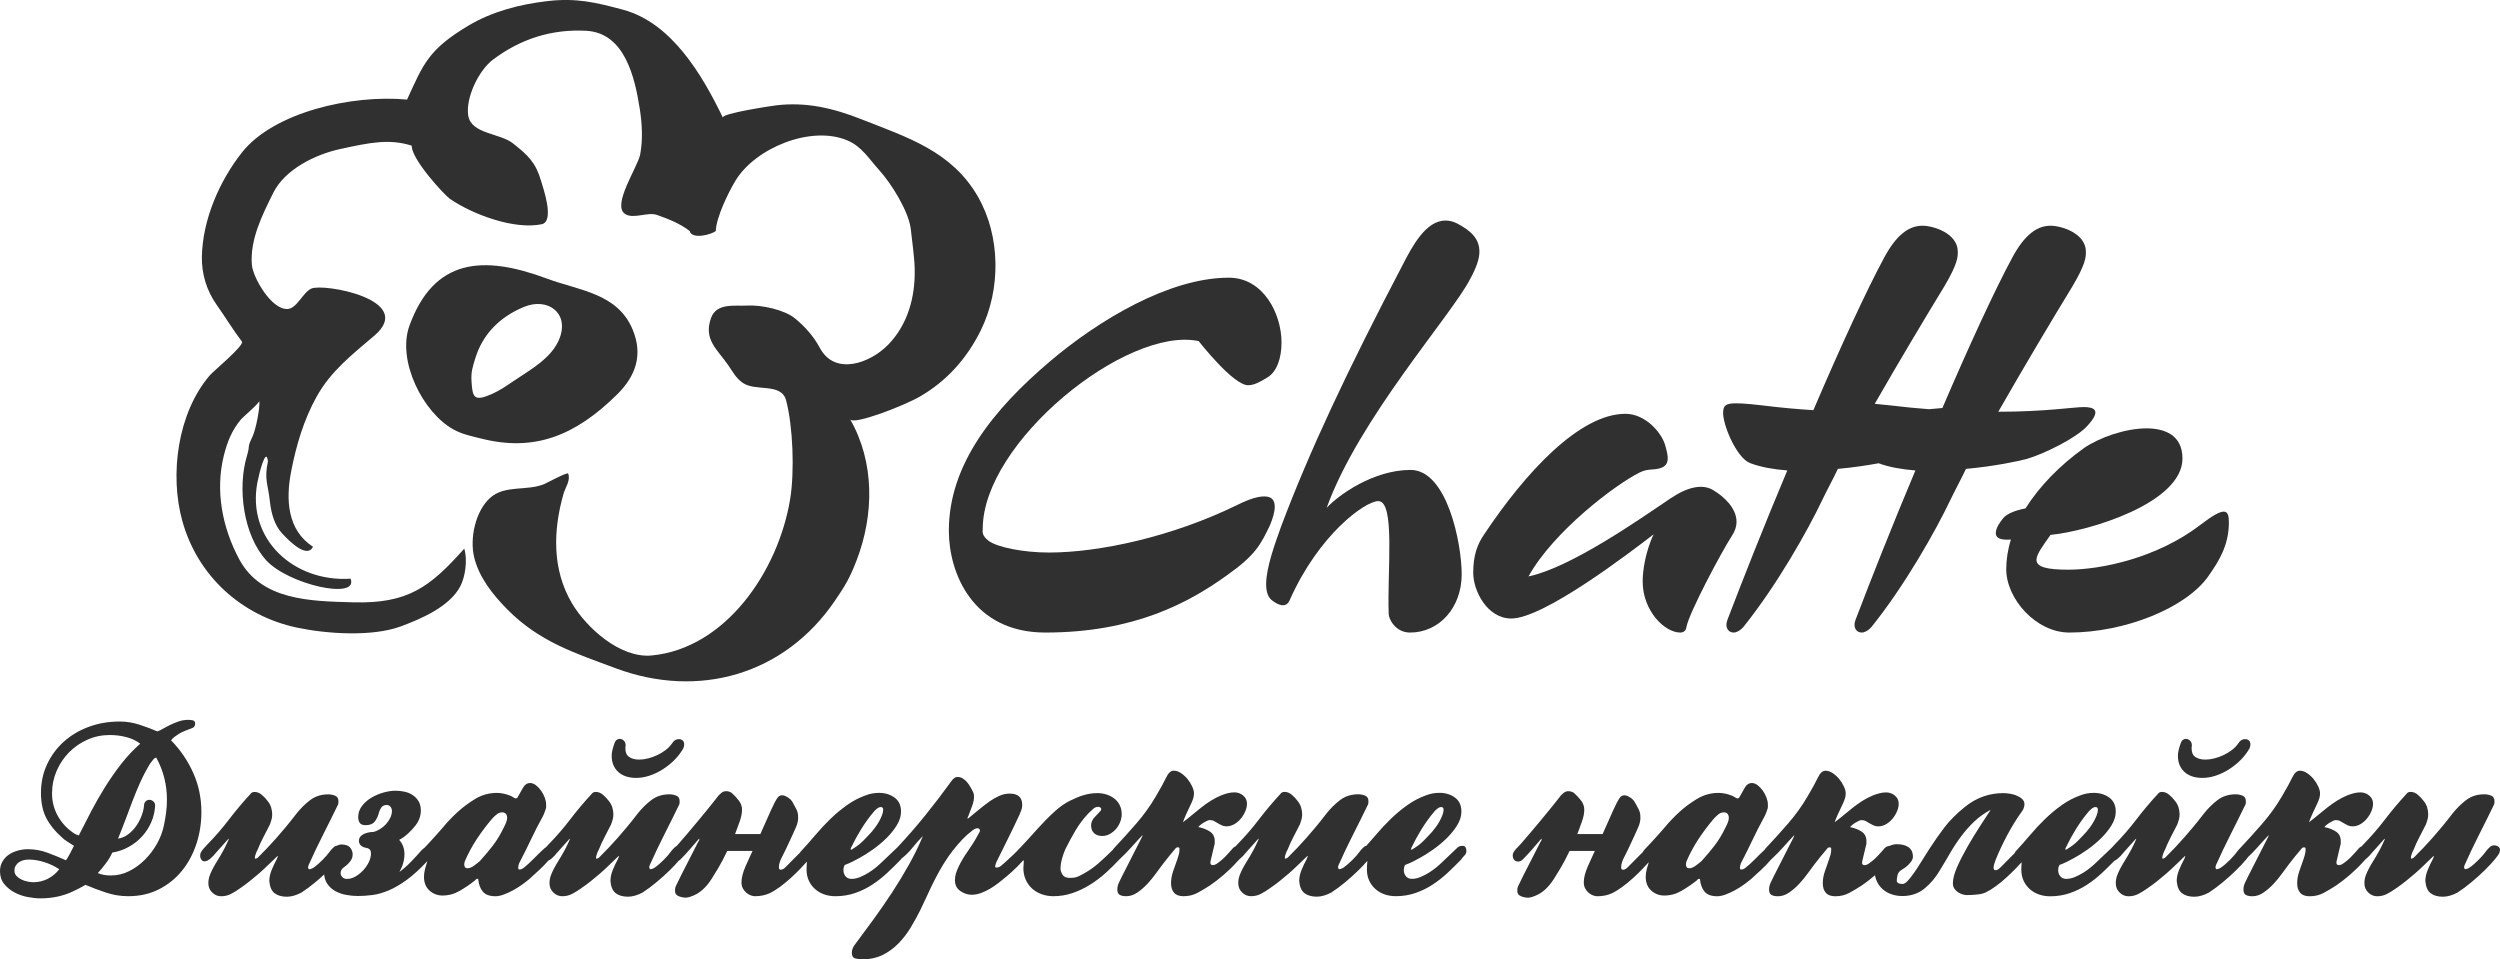
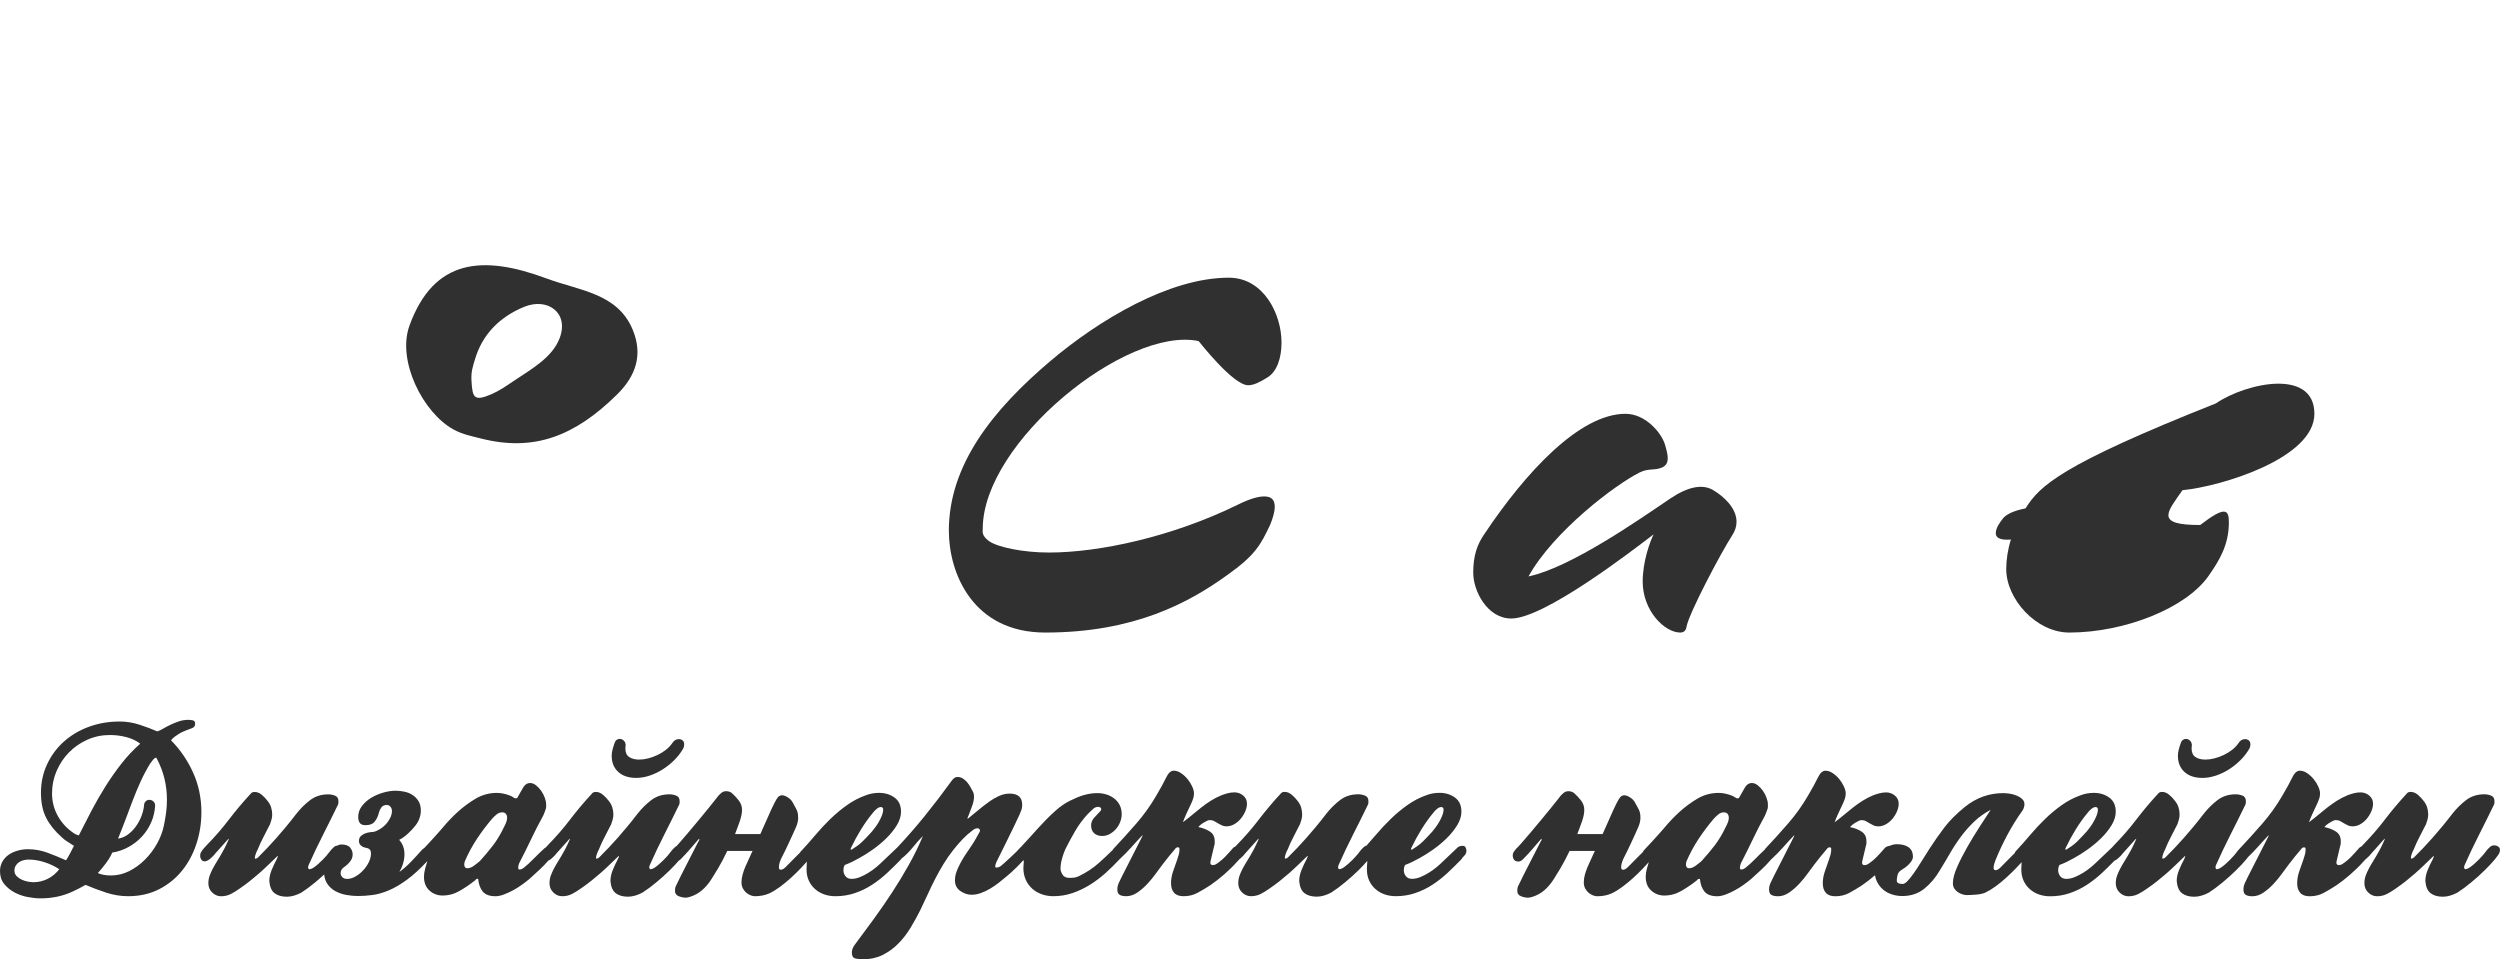
<svg xmlns="http://www.w3.org/2000/svg" version="1.1" id="_x31_" x="0px" y="0px" width="500.375px" height="192.004px" viewBox="0 0 500.375 192.004" enable-background="new 0 0 500.375 192.004" xml:space="preserve">
  <g>
-     <path fill="#313030" d="M405.408,101.751c-2.713,0.52-3.966,1.352-4.488,1.976c-0.626,0.832-1.461,1.872-1.461,3.016   c0,0.624,0.417,1.456,3.027,1.248c-0.626,1.976-0.939,4.055-0.939,5.927c0,5.927,5.949,12.687,12.628,12.687   c11.063,0,23.377-4.888,27.865-11.335c2.192-3.12,4.07-6.24,4.07-10.711c0-2.6-0.731-3.328-5.74,0.52   c-8.558,6.552-19.725,8.943-26.404,8.943c-4.279,0-6.366-0.52-6.366-1.976c0-1.144,1.357-2.911,2.818-4.991   c7.618-0.728,26.404-6.343,26.404-15.287c0-4.888-3.861-6.032-7.201-6.032c-4.279,0-9.497,1.872-12.524,3.952   C412.295,93.12,408.225,97.28,405.408,101.751z" />
-     <path fill="#313030" d="M350.318,92.704c2.192,0.832,4.801,1.248,7.41,1.456c-4.592,10.919-8.871,21.734-12.001,29.95   c-0.522,1.352,0.104,2.496,1.252,2.496c0.522,0,1.252-0.312,1.983-1.144c6.679-8.319,12.836-19.239,15.759-25.374   c0.835-1.768,1.983-3.847,3.131-6.24c3.124-0.283,5.964-0.72,8.161-1.126c2.18,0.819,4.766,1.232,7.355,1.438   c-4.592,10.919-8.871,21.734-12.002,29.95c-0.522,1.352,0.104,2.496,1.252,2.496c0.522,0,1.252-0.312,1.983-1.144   c6.679-8.319,12.836-19.239,15.759-25.374c0.835-1.768,1.983-3.847,3.131-6.24c5.74-0.52,10.541-1.56,12.106-1.976   c3.339-0.936,9.914-4.16,12.106-6.551c3.027-3.224,1.461-3.848-0.626-3.848c-1.983,0-7.723,0.936-17.115,0.936   c5.114-8.943,10.749-18.406,14.819-25.062c2.714-4.576,2.714-5.928,2.714-6.967c0-3.64-4.801-5.2-7.096-5.2   c-2.714,0-5.218,1.872-7.618,6.343c-3.405,6.271-8.645,17.625-14.007,30.14c-0.764,0.071-1.655,0.154-2.672,0.24   c-2.511-0.195-5.022-0.43-7.533-0.742c-1.318-0.152-2.415-0.265-3.335-0.339c4.864-8.463,10.08-17.212,13.91-23.475   c2.714-4.576,2.714-5.928,2.714-6.967c0-3.64-4.801-5.2-7.097-5.2c-2.713,0-5.218,1.872-7.618,6.343   c-3.444,6.344-8.766,17.887-14.193,30.574c-3.34-0.208-6.679-0.52-10.019-0.936c-7.201-0.832-7.932-0.52-8.036,1.248   C344.682,84.696,347.5,91.664,350.318,92.704z" />
+     <path fill="#313030" d="M405.408,101.751c-2.713,0.52-3.966,1.352-4.488,1.976c-0.626,0.832-1.461,1.872-1.461,3.016   c0,0.624,0.417,1.456,3.027,1.248c-0.626,1.976-0.939,4.055-0.939,5.927c0,5.927,5.949,12.687,12.628,12.687   c11.063,0,23.377-4.888,27.865-11.335c2.192-3.12,4.07-6.24,4.07-10.711c0-2.6-0.731-3.328-5.74,0.52   c-4.279,0-6.366-0.52-6.366-1.976c0-1.144,1.357-2.911,2.818-4.991   c7.618-0.728,26.404-6.343,26.404-15.287c0-4.888-3.861-6.032-7.201-6.032c-4.279,0-9.497,1.872-12.524,3.952   C412.295,93.12,408.225,97.28,405.408,101.751z" />
    <path fill="#313030" d="M328.783,116.414c0,5.824,4.384,10.191,7.514,10.191c0.626,0,1.148-0.312,1.252-1.144   c0.522-2.808,6.992-14.975,9.08-18.199c0.626-0.936,0.939-1.872,0.939-2.808c0-2.808-2.609-5.095-4.487-6.24   c-2.192-1.456-5.218-0.832-8.766,1.56c-6.157,4.16-19.933,13.831-28.387,15.599c5.009-9.047,17.428-18.407,22.229-20.799   c1.878-0.936,2.922-0.312,4.592-1.04c1.357-0.728,1.252-1.976,0.522-4.472c-0.731-2.496-3.966-6.239-7.932-6.239   c-9.184,0-20.038,11.751-28.282,24.126c-1.357,1.976-2.192,4.16-2.192,7.695c0,3.64,2.818,9.151,7.618,9.151   c6.575,0,24.003-13.415,28.491-16.847C330.244,108.406,328.783,112.358,328.783,116.414z" />
-     <path fill="#313030" d="M291.721,44.763c-0.835-0.416-1.566-0.624-2.4-0.624c-3.966,0-6.679,5.2-8.558,8.839   c-11.063,21.11-18.681,37.333-24.316,52.308c-1.148,3.224-3.027,8.215-3.027,11.647c0,1.352,0.313,2.496,1.044,3.12   c1.252,1.04,2.922,1.768,3.653,0.104c5.844-13.207,15.133-19.862,17.742-19.862c3.444,0,1.774,13.935,2.087,22.566   c0,1.04,1.357,3.744,4.279,3.744c5.844,0,10.332-4.992,10.332-11.647c0-6.24-2.922-20.902-10.228-20.902   c-7.41,0-14.402,4.992-16.802,7.591c6.47-17.887,24.943-38.477,28.7-45.757c1.253-2.288,1.879-4.056,1.879-5.512   C296.104,47.779,294.434,46.219,291.721,44.763z" />
    <path fill="#313030" d="M209.222,126.605c17.846,0,28.804-6.031,36.318-11.439c5.74-4.056,6.784-6.136,8.662-10.087   c0.522-1.248,0.939-2.6,0.939-3.64c0-1.248-0.522-2.08-2.087-2.08c-1.148,0-2.818,0.416-5.323,1.664   c-13.15,6.447-27.76,9.567-37.779,9.567c-5.114,0-10.227-1.04-12.002-2.288c-1.565-1.144-1.252-1.976-1.252-2.496   c0-17.263,28.7-40.557,43.206-37.541c0.105,0.104,6.888,8.839,9.914,8.839c1.044,0,2.192-0.52,3.861-1.56   c1.879-1.144,2.818-3.848,2.818-6.968c0-5.823-3.653-12.999-10.541-12.999c-11.897,0-25.986,8.424-35.796,16.743   c-11.271,9.568-20.247,20.591-20.247,33.902C189.915,114.75,194.716,126.605,209.222,126.605z" />
-     <path fill="#313030" d="M42.039,75.065c-6.512,7.547-8.125,19.942-5.546,29.21c3.064,11.015,11.845,19.001,22.998,21.353   c5.887,1.242,15.013,1.872,20.767-0.269c4.067-1.513,9.683-3.923,11.835-7.945c1.071-2.004,1.504-5.401,0.829-7.603   c-6.837,7.673-11.225,11.04-22.199,10.745c-8.616-0.231-18.409-0.358-22.852-8.641c-3.374-6.291-4.81-13.682-3.082-20.68   c0.688-2.783,1.623-5.131,3.466-7.318c0.384-0.456,3.701-3.246,3.649-3.687c0.167,1.428-0.715,5.766-1.344,7.105   c-1.264,2.69-0.345,1.244-1.155,3.978c-1.905,6.426-0.699,15.75,3.843,20.793c4.422,4.91,18.627,8.066,16.92,3.718   c-11.348,0.746-20.825-7.889-18.648-19.272c0.332-1.74,1.728-7.297,2.112-4.225c-0.772,3.698-0.017,4.353,0.391,8.039   c0.247,2.238,0.856,4.683,2.427,6.381c1.854,2.004,5.055,4.976,6.2,2.695c-5.203-3.379-5.441-9.529-4.385-15.021   c1-5.203,2.521-10.379,5.11-15.028c2.904-5.215,7.129-8.423,11.566-12.224c8.394-7.187-10.191-10.52-12.626-9.408   c-1.717,0.784-2.894,4.031-4.798,4.09c-3.276,0.102-6.904-6.398-7.103-8.827c-0.412-5.052,2.078-9.999,4.3-14.459   c2.317-4.652,8.373-7.637,13.294-8.716c6.107-1.339,9.948-2.107,14.403-0.692c-0.103,2.68,6.522,9.868,7.637,10.638   c4.547,3.137,12.891,6.228,18.371,5.087c2.675-0.556,0.25-7.379-0.101-8.602c-1.076-3.75-2.605-5.178-5.664-7.597   c-2.584-2.048-8.37-1.851-8.94-5.57c-0.54-3.532,2.109-9.027,4.931-11.155c5.536-4.175,11.773-6.171,18.71-5.792   c7.725,0.423,9.712,9.399,10.684,15.538c0.477,3.014,0.66,6.176,0.099,9.193c-0.472,2.536-5.706,10.113-3.046,11.914   c1.654,1.12,4.508-0.438,6.371,0.201c2.173,0.744,4.76,1.776,6.57,3.226c0.458,1.774,4.374,0.702,5.229,0.004   c0.089-2.719,2.512-7.694,3.921-10.04c3.949-6.565,15.172-11.216,22.478-8.072c2.874,1.237,4.268,3.681,6.31,5.917   c2.368,2.596,5.969,8.308,6.337,11.903c0.266,2.587,0.722,5.38,0.773,7.962c0.11,5.538-1.376,11.047-5.318,15.09   c-3.651,3.742-10.667,6.233-13.662,0.639c-1.232-2.299-2.935-4.218-4.936-5.877c-2.163-1.796-6.76-2.742-9.517-2.604   c-2.646,0.133-6.24-0.575-7.337,2.498c-1.55,4.344,1.274,6.254,3.483,9.492c0.92,1.352,1.489,2.482,2.825,3.447   c2.563,1.852,7.755-0.062,8.715,3.518c1.399,5.229,1.709,14.31,0.824,19.733c-2.376,14.544-12.976,29.964-27.742,31.347   c-6.28,0.588-13.026-5.527-15.932-10.439c-3.994-6.75-3.79-14.549-1.703-21.892c0.367-1.29,1.487-2.748,0.93-4.083   c-0.139-0.335-4.239,1.864-4.707,2.07c-3.465,1.515-7.97,0.12-10.935,2.824c-2.921,2.664-4.059,8.048-3.181,11.789   c0.963,4.098,3.777,7.604,6.683,10.539c6.375,6.437,13.377,8.664,21.656,11.75c16.566,6.176,33.802,1.363,43.935-13.59   c1.914-2.822,2.877-4.324,4.311-8.067c3.476-9.068,3.617-19.565-1.312-28.166c0.682,1.192,10.719-2.679,14.016-4.594   c5.306-3.081,9.355-7.582,12.143-13.245c4.035-8.199,3.95-18.824-0.582-26.718c-5.223-9.102-14.101-11.861-23.256-15.477   c-5.677-2.242-11.058-3.524-17.08-2.817c-0.802,0.094-11.119,1.628-10.711,2.473c-4.167-8.628-10.285-18.993-19.981-21.603   c-5.542-1.495-9.387-2.391-15.109-1.732c-5.549,0.639-11.123,2.087-15.866,4.924c-8.036,4.804-8.996,7.684-12.261,14.789   c-11.15-1.039-26.692,2.563-33.028,10.563c-4.535,5.725-7.898,13.497-8.039,20.865c-0.065,3.392,0.915,6.752,2.923,9.602   c1.851,2.625,3.387,5.185,5.094,7.409C48.955,69.11,42.657,74.35,42.039,75.065z" />
    <path fill="#313030" d="M123.524,78.94c3.734-3.686,5.207-7.935,3.099-12.982c-3.048-7.292-10.66-7.774-17.2-10.212   c-12.877-4.8-22.599-3.92-27.459,9.403c-2.576,7.058,2.717,17.476,8.8,20.808c1.808,0.992,3.603,1.333,5.543,1.822   C106.928,90.467,115.092,87.26,123.524,78.94z M98.39,78.89c-3.561,1.553-3.82,0.629-4.019-2.595   c-0.119-1.923,0.251-2.897,0.739-4.515c1.425-4.726,4.756-8.299,9.82-10.373c4.614-1.889,8.967,1.134,7.113,6.194   c-1.468,4.007-5.854,6.37-9.195,8.626C101.407,77.203,99.995,78.19,98.39,78.89z" />
    <path fill="#313030" d="M38.67,154.684c-1.093-2.443-2.571-4.613-4.436-6.509c0.192-0.257,0.426-0.49,0.699-0.699   c0.273-0.209,0.555-0.402,0.844-0.579c0.289-0.177,0.563-0.321,0.819-0.434c0.257-0.113,0.466-0.201,0.627-0.266   c0.386-0.161,0.788-0.313,1.206-0.458c0.418-0.145,0.626-0.442,0.626-0.892c0-0.386-0.161-0.611-0.482-0.675   s-0.611-0.096-0.868-0.096c-0.675,0-1.318,0.104-1.929,0.313c-0.611,0.209-1.182,0.442-1.712,0.699   c-0.53,0.257-1.013,0.515-1.447,0.771c-0.434,0.257-0.812,0.434-1.133,0.531c-1.029-0.45-2.202-0.892-3.52-1.326   s-2.652-0.651-4.002-0.651c-2.218,0-4.284,0.354-6.196,1.061c-1.913,0.708-3.576,1.696-4.99,2.965   c-1.415,1.27-2.532,2.781-3.351,4.533c-0.82,1.752-1.23,3.656-1.23,5.714c0,1.993,0.354,3.672,1.061,5.039s1.736,2.644,3.086,3.833   c0.321,0.322,0.675,0.604,1.061,0.844c0.386,0.241,0.852,0.539,1.398,0.893c-0.225,0.45-0.49,0.964-0.795,1.543   c-0.306,0.578-0.571,1.028-0.796,1.35c-1.221-0.546-2.459-1.053-3.712-1.519c-1.254-0.466-2.572-0.699-3.954-0.699   c-0.675,0-1.35,0.097-2.025,0.289c-0.675,0.193-1.27,0.467-1.784,0.82s-0.932,0.812-1.254,1.374C0.161,173.015,0,173.65,0,174.357   c0,1.029,0.281,1.889,0.844,2.58s1.254,1.254,2.073,1.688c0.82,0.434,1.696,0.739,2.628,0.916s1.784,0.266,2.556,0.266   c2.379,0,4.548-0.467,6.509-1.398c0.418-0.193,0.828-0.394,1.229-0.603s0.828-0.442,1.278-0.699   c1.286,0.546,2.652,1.061,4.099,1.543c1.447,0.481,2.925,0.723,4.436,0.723c2.314,0,4.38-0.466,6.196-1.398   c1.816-0.932,3.351-2.178,4.605-3.736c1.254-1.56,2.21-3.352,2.869-5.377c0.659-2.024,0.988-4.13,0.988-6.316   C40.31,159.747,39.764,157.127,38.67,154.684z M9.547,175.9c-0.9,0.45-1.849,0.675-2.845,0.675c-0.321,0-0.699-0.04-1.133-0.12   c-0.434-0.08-0.852-0.217-1.254-0.41c-0.402-0.192-0.739-0.434-1.013-0.723c-0.273-0.29-0.41-0.644-0.41-1.062   c0-0.385,0.088-0.723,0.265-1.012c0.177-0.29,0.402-0.522,0.675-0.699c0.273-0.177,0.579-0.306,0.916-0.386   c0.337-0.081,0.667-0.121,0.988-0.121c0.997,0,2.033,0.169,3.11,0.507c1.077,0.337,2.081,0.812,3.014,1.422   C11.219,174.807,10.447,175.45,9.547,175.9z M15.767,167.221c-0.161-0.064-0.33-0.129-0.506-0.193s-0.329-0.145-0.458-0.241   c-1.382-0.932-2.459-2.089-3.23-3.471s-1.157-2.893-1.157-4.533c0-1.575,0.305-3.07,0.916-4.484   c0.611-1.414,1.438-2.652,2.483-3.712c1.044-1.061,2.266-1.905,3.665-2.532c1.398-0.626,2.901-0.94,4.508-0.94   c1.157,0,2.274,0.145,3.351,0.434c1.077,0.289,1.985,0.723,2.725,1.302c-1.382,1.221-2.644,2.563-3.785,4.026   c-1.141,1.463-2.21,2.99-3.207,4.581c-0.997,1.591-1.929,3.214-2.797,4.87C17.407,163.982,16.571,165.614,15.767,167.221z    M33.246,162.64c-0.112,0.868-0.265,1.752-0.458,2.652c-0.257,1.222-0.715,2.419-1.374,3.592c-0.659,1.174-1.463,2.234-2.411,3.183   s-2.001,1.712-3.158,2.29c-1.157,0.579-2.363,0.868-3.616,0.868c-1.061,0-1.945-0.161-2.652-0.482   c0.514-0.546,1.053-1.197,1.615-1.952c0.563-0.756,0.988-1.471,1.277-2.146c1.189-0.192,2.299-0.578,3.327-1.157   c1.029-0.578,1.921-1.285,2.676-2.121s1.358-1.776,1.808-2.821c0.45-1.044,0.707-2.146,0.771-3.303   c0-0.354-0.121-0.635-0.362-0.844c-0.241-0.209-0.506-0.313-0.795-0.313s-0.539,0.104-0.748,0.313s-0.313,0.474-0.313,0.796   c-0.064,0.707-0.241,1.43-0.531,2.17c-0.289,0.739-0.659,1.422-1.109,2.049s-0.98,1.165-1.591,1.615s-1.27,0.724-1.977,0.82   c0.515-1.254,1.013-2.523,1.495-3.81c0.482-1.286,0.964-2.563,1.446-3.833c0.482-1.27,1.005-2.523,1.567-3.761   c0.563-1.238,1.197-2.435,1.904-3.592c0.064-0.064,0.169-0.201,0.313-0.41s0.249-0.346,0.313-0.41l0.241-0.241   c0.096-0.097,0.225-0.145,0.386-0.145c0.739,1.382,1.278,2.765,1.615,4.147s0.506,2.796,0.506,4.243   C33.415,160.904,33.359,161.772,33.246,162.64z" />
    <path fill="#313030" d="M125.226,149.187c0-0.386-0.121-0.699-0.361-0.94c-0.241-0.241-0.522-0.361-0.844-0.361   c-0.193,0-0.386,0.064-0.579,0.193c-0.192,0.128-0.337,0.337-0.434,0.627c-0.161,0.45-0.297,0.892-0.41,1.326   c-0.112,0.434-0.168,0.844-0.168,1.229c0,1.35,0.434,2.427,1.302,3.231c0.868,0.803,2.073,1.205,3.616,1.205   c0.868,0,1.76-0.152,2.676-0.458c0.916-0.305,1.792-0.723,2.628-1.253c0.835-0.531,1.607-1.149,2.314-1.856   c0.707-0.708,1.302-1.479,1.784-2.314c0.128-0.257,0.192-0.531,0.192-0.82c0-0.354-0.104-0.619-0.313-0.795   s-0.458-0.265-0.748-0.265c-0.546,0-0.98,0.257-1.302,0.771c-0.354,0.514-0.788,0.972-1.302,1.374   c-0.515,0.402-1.077,0.747-1.688,1.037s-1.229,0.514-1.856,0.675c-0.626,0.161-1.229,0.241-1.808,0.241   c-0.804,0-1.462-0.168-1.977-0.506c-0.515-0.337-0.771-0.892-0.771-1.663v-0.313C125.178,149.436,125.194,149.316,125.226,149.187z   " />
    <path fill="#313030" d="M292.742,169.294c-0.16,0-0.338,0.024-0.53,0.072s-0.354,0.137-0.482,0.265l-2.941,2.797   c-0.354,0.354-0.771,0.731-1.253,1.134c-0.482,0.401-0.997,0.771-1.543,1.108c-0.547,0.338-1.109,0.627-1.688,0.868   c-0.579,0.241-1.142,0.361-1.688,0.361c-0.771,0-1.285-0.369-1.543-1.108c-0.063-0.193-0.096-0.386-0.096-0.579   c0-0.225,0.023-0.441,0.072-0.65c0.048-0.209,0.12-0.362,0.217-0.458c0.45-0.161,0.94-0.37,1.471-0.627   c0.53-0.258,0.988-0.499,1.374-0.724c0.836-0.45,1.744-1.021,2.725-1.712s1.889-1.446,2.724-2.266   c0.836-0.82,1.535-1.688,2.098-2.604s0.844-1.824,0.844-2.724c0-1.253-0.434-2.194-1.302-2.821c-0.868-0.626-1.896-0.94-3.086-0.94   c-0.932,0-1.816,0.161-2.652,0.482c-1.35,0.482-2.611,1.141-3.784,1.977c-1.174,0.836-2.283,1.76-3.327,2.773   c-1.045,1.012-2.042,2.081-2.99,3.206c-0.626,0.743-1.247,1.447-1.866,2.134c-0.197,0.052-0.378,0.133-0.522,0.277   c-0.354,0.321-0.627,0.618-0.819,0.892c-0.193,0.273-0.418,0.555-0.676,0.844c-0.225,0.258-0.481,0.53-0.771,0.82   c-0.289,0.289-0.578,0.563-0.867,0.819c-0.29,0.257-0.571,0.482-0.844,0.675c-0.273,0.193-0.507,0.306-0.699,0.338   c-0.032,0-0.064,0.008-0.097,0.024c-0.032,0.016-0.064,0.023-0.097,0.023c-0.192,0-0.289-0.16-0.289-0.482l0.097-0.337   c0.932-2.09,1.904-4.131,2.917-6.124s2.017-4.018,3.014-6.075c0.032-0.161,0.048-0.281,0.048-0.362v-0.265   c0-0.546-0.225-0.908-0.675-1.085s-0.9-0.265-1.351-0.265c-1.414,0-2.628,0.386-3.64,1.157c-1.013,0.771-1.938,1.688-2.773,2.749   c-0.739,0.964-1.43,1.832-2.073,2.604c-0.643,0.771-1.262,1.495-1.856,2.17s-1.188,1.326-1.783,1.953s-1.23,1.277-1.905,1.953   c-0.192,0.192-0.401,0.289-0.627,0.289c-0.032,0-0.048-0.064-0.048-0.193c0-0.192,0.072-0.482,0.217-0.867   c0.145-0.387,0.249-0.611,0.313-0.676c0.354-0.899,0.756-1.775,1.206-2.628c0.449-0.852,0.884-1.695,1.302-2.531   c0.128-0.354,0.232-0.683,0.313-0.988c0.08-0.306,0.12-0.635,0.12-0.988c0-0.45-0.072-0.917-0.217-1.398   c-0.145-0.482-0.41-0.948-0.796-1.398c-0.257-0.354-0.61-0.723-1.061-1.109s-0.933-0.579-1.446-0.579   c-0.226,0-0.402,0.04-0.53,0.121c-0.129,0.08-0.209,0.152-0.241,0.217c-1.575,1.704-3.03,3.432-4.364,5.183   c-1.334,1.752-2.805,3.448-4.412,5.087c-0.099,0.099-0.183,0.204-0.277,0.305c-0.159,0.07-0.312,0.152-0.448,0.274   c-0.546,0.643-1.085,1.237-1.615,1.784c-0.53,0.546-1.133,1.045-1.808,1.494c-0.225,0.129-0.466,0.193-0.723,0.193   c-0.29-0.032-0.434-0.193-0.434-0.482c0-0.129,0.032-0.321,0.097-0.578l0.675-2.845c0.064-0.161,0.097-0.313,0.097-0.459v-0.458   c0-0.835-0.313-1.462-0.94-1.88s-1.406-0.724-2.339-0.916c0.097-0.129,0.241-0.273,0.434-0.435c0.193-0.16,0.41-0.313,0.651-0.458   c0.241-0.145,0.466-0.265,0.675-0.361s0.377-0.145,0.506-0.145c0.354,0,0.659,0.072,0.916,0.217s0.506,0.289,0.748,0.434   c0.241,0.145,0.498,0.281,0.771,0.41c0.273,0.129,0.586,0.193,0.94,0.193c0.546,0,1.069-0.146,1.567-0.435   c0.498-0.289,0.932-0.659,1.302-1.109c0.37-0.45,0.667-0.94,0.892-1.471s0.337-1.037,0.337-1.519c0-0.675-0.257-1.221-0.771-1.639   s-1.093-0.627-1.736-0.627c-0.45,0-0.892,0.056-1.326,0.169c-0.434,0.112-0.86,0.249-1.278,0.41   c-0.771,0.322-1.486,0.691-2.146,1.109c-0.659,0.417-1.294,0.868-1.904,1.35c-0.611,0.482-1.214,0.973-1.809,1.471   c-0.595,0.499-1.213,0.988-1.856,1.471c0.161-0.45,0.37-0.964,0.627-1.543c0.257-0.579,0.611-1.334,1.061-2.266   c0.161-0.354,0.289-0.683,0.386-0.988c0.096-0.306,0.145-0.635,0.145-0.989c0-0.386-0.121-0.844-0.362-1.374   c-0.241-0.53-0.554-1.029-0.94-1.495c-0.386-0.466-0.82-0.86-1.302-1.182c-0.482-0.321-0.964-0.482-1.446-0.482   c-0.579,0-1.085,0.458-1.519,1.374c-0.434,0.916-1.117,2.162-2.049,3.737c-1.125,1.929-2.435,3.753-3.93,5.473   c-1.495,1.72-3.014,3.399-4.557,5.038c-0.054,0.066-0.078,0.136-0.122,0.203c-0.99,0.973-1.959,1.889-2.892,2.715   c-1.109,0.98-2.419,1.84-3.93,2.579c-0.386,0.161-0.699,0.257-0.94,0.289c-0.241,0.032-0.539,0.049-0.892,0.049   c-0.708,0-1.189-0.226-1.447-0.676c-0.257-0.449-0.386-0.819-0.386-1.108c0-0.643,0.097-1.318,0.29-2.025s0.418-1.35,0.675-1.929   c0.643-1.286,1.318-2.531,2.025-3.736c0.707-1.206,1.559-2.339,2.555-3.4c0.354-0.354,0.683-0.667,0.989-0.94   c0.305-0.273,0.651-0.41,1.037-0.41c0.128,0,0.257,0.041,0.386,0.121c0.128,0.081,0.193,0.201,0.193,0.362   c0,0.128-0.048,0.241-0.145,0.337l-1.35,1.447c-0.161,0.225-0.29,0.45-0.386,0.675c-0.097,0.225-0.145,0.482-0.145,0.771   c0,0.675,0.201,1.197,0.603,1.567c0.402,0.369,0.94,0.554,1.615,0.554c0.546,0,1.061-0.136,1.543-0.409s0.9-0.619,1.254-1.037   c0.354-0.418,0.626-0.884,0.819-1.398c0.193-0.514,0.29-1.012,0.29-1.494c0-0.708-0.137-1.326-0.41-1.856   c-0.273-0.531-0.643-0.973-1.109-1.326c-0.466-0.354-0.988-0.619-1.567-0.795s-1.173-0.265-1.784-0.265   c-0.932,0-1.88,0.145-2.845,0.434c-0.739,0.225-1.615,0.587-2.628,1.085c-1.013,0.499-2.017,1.197-3.014,2.098   c-0.707,0.643-1.326,1.237-1.856,1.784c-0.53,0.546-1.044,1.093-1.543,1.639c-0.498,0.547-1.004,1.109-1.519,1.688   c-0.514,0.578-1.093,1.205-1.735,1.88c-0.042,0.047-0.073,0.095-0.114,0.142c-0.042,0.037-0.09,0.055-0.128,0.099   c-0.579,0.643-1.133,1.206-1.664,1.688c-0.53,0.482-1.037,0.948-1.519,1.398c-0.193,0.193-0.434,0.402-0.724,0.627   c-0.289,0.225-0.594,0.338-0.916,0.338c-0.161,0-0.241-0.064-0.241-0.193c0-0.16,0.024-0.313,0.073-0.458   c0.048-0.145,0.104-0.297,0.168-0.458c0.804-1.64,1.575-3.198,2.314-4.677c0.739-1.479,1.511-3.086,2.314-4.822   c0.161-0.354,0.29-0.675,0.386-0.964c0.097-0.289,0.145-0.611,0.145-0.964c0-1.511-0.835-2.266-2.507-2.266   c-0.74,0-1.455,0.161-2.146,0.482c-0.691,0.322-1.31,0.675-1.856,1.061c-0.932,0.675-1.76,1.318-2.483,1.929   c-0.724,0.611-1.326,1.109-1.809,1.495h-0.192l0.289-0.675c0.257-0.643,0.498-1.286,0.723-1.929   c0.225-0.643,0.337-1.238,0.337-1.784c0-0.289-0.048-0.563-0.145-0.82c-0.161-0.321-0.345-0.667-0.554-1.037   s-0.442-0.707-0.699-1.013c-0.257-0.305-0.546-0.554-0.868-0.747c-0.321-0.193-0.659-0.29-1.012-0.29   c-0.257,0-0.482,0.072-0.675,0.217c-0.193,0.145-0.37,0.329-0.53,0.554c-1.768,2.443-3.568,4.798-5.4,7.064   c-1.707,2.112-3.538,4.201-5.468,6.27c-0.009,0.008-0.021,0.013-0.029,0.022l-2.941,2.797c-0.354,0.354-0.771,0.731-1.254,1.134   c-0.482,0.401-0.997,0.771-1.543,1.108c-0.546,0.338-1.109,0.627-1.688,0.868s-1.141,0.361-1.688,0.361   c-0.771,0-1.286-0.369-1.543-1.108c-0.064-0.193-0.097-0.386-0.097-0.579c0-0.225,0.024-0.441,0.072-0.65   c0.048-0.209,0.121-0.362,0.217-0.458c0.45-0.161,0.94-0.37,1.471-0.627c0.53-0.258,0.988-0.499,1.374-0.724   c0.836-0.45,1.744-1.021,2.724-1.712s1.889-1.446,2.725-2.266c0.835-0.82,1.535-1.688,2.097-2.604s0.844-1.824,0.844-2.724   c0-1.253-0.434-2.194-1.302-2.821c-0.868-0.626-1.896-0.94-3.086-0.94c-0.932,0-1.816,0.161-2.652,0.482   c-1.35,0.482-2.612,1.141-3.785,1.977s-2.282,1.76-3.327,2.773c-1.044,1.012-2.041,2.081-2.989,3.206s-1.889,2.186-2.821,3.183   c-0.113,0.096-0.197,0.21-0.253,0.339c-0.133,0.128-0.257,0.246-0.398,0.384c-0.595,0.579-1.423,1.415-2.483,2.508   c-0.354,0.354-0.675,0.53-0.964,0.53c-0.257,0-0.386-0.161-0.386-0.482c0-0.354,0.064-0.715,0.193-1.085   c0.128-0.369,0.273-0.699,0.434-0.988l0.675-1.35c0.257-0.515,0.506-1.045,0.748-1.592c0.241-0.546,0.49-1.085,0.747-1.615   c0.257-0.53,0.482-1.036,0.675-1.519c0.257-0.611,0.386-1.206,0.386-1.784c0-0.514-0.048-0.908-0.145-1.181   c-0.097-0.273-0.209-0.522-0.337-0.748c-0.193-0.354-0.394-0.723-0.603-1.109s-0.506-0.708-0.892-0.964   c-0.482-0.322-0.884-0.482-1.205-0.482c-0.29,0-0.531,0.081-0.724,0.241c-0.257,0.257-0.53,0.675-0.819,1.254   c-0.29,0.578-0.515,1.044-0.675,1.398l-2.17,4.871h-5.063c0.161-0.418,0.322-0.845,0.482-1.278s0.321-0.876,0.482-1.326   c0.128-0.386,0.233-0.763,0.313-1.133c0.081-0.37,0.121-0.748,0.121-1.133c0-0.675-0.217-1.294-0.651-1.856   s-0.908-1.069-1.422-1.519c-0.321-0.225-0.691-0.337-1.109-0.337c-0.354,0-0.659,0.104-0.917,0.313   c-0.257,0.209-0.498,0.442-0.723,0.699c0.064-0.064-0.088,0.137-0.458,0.603c-0.37,0.466-0.852,1.069-1.446,1.808   s-1.262,1.551-2.001,2.435c-0.739,0.884-1.446,1.728-2.121,2.531c-0.675,0.804-1.27,1.495-1.784,2.073   c-0.189,0.212-0.346,0.384-0.487,0.536c-0.101,0.053-0.202,0.104-0.286,0.188c-0.354,0.321-0.627,0.618-0.82,0.892   s-0.418,0.555-0.675,0.844c-0.225,0.258-0.482,0.53-0.771,0.82c-0.29,0.289-0.579,0.563-0.868,0.819   c-0.289,0.257-0.57,0.482-0.844,0.675c-0.273,0.193-0.506,0.306-0.699,0.338c-0.032,0-0.064,0.008-0.096,0.024   c-0.032,0.016-0.064,0.023-0.097,0.023c-0.193,0-0.289-0.16-0.289-0.482l0.096-0.337c0.932-2.09,1.905-4.131,2.917-6.124   c1.012-1.993,2.017-4.018,3.014-6.075c0.032-0.161,0.048-0.281,0.048-0.362v-0.265c0-0.546-0.225-0.908-0.675-1.085   c-0.45-0.177-0.9-0.265-1.35-0.265c-1.415,0-2.628,0.386-3.641,1.157s-1.937,1.688-2.772,2.749   c-0.739,0.964-1.431,1.832-2.073,2.604c-0.643,0.771-1.262,1.495-1.856,2.17s-1.189,1.326-1.784,1.953s-1.229,1.277-1.905,1.953   c-0.192,0.192-0.401,0.289-0.626,0.289c-0.032,0-0.048-0.064-0.048-0.193c0-0.192,0.072-0.482,0.217-0.867   c0.145-0.387,0.25-0.611,0.313-0.676c0.354-0.899,0.755-1.775,1.206-2.628c0.45-0.852,0.884-1.695,1.302-2.531   c0.129-0.354,0.233-0.683,0.313-0.988c0.081-0.306,0.121-0.635,0.121-0.988c0-0.45-0.072-0.917-0.217-1.398   c-0.145-0.482-0.41-0.948-0.796-1.398c-0.257-0.354-0.611-0.723-1.061-1.109c-0.45-0.386-0.932-0.579-1.447-0.579   c-0.225,0-0.402,0.04-0.53,0.121c-0.128,0.08-0.209,0.152-0.241,0.217c-1.575,1.704-3.03,3.432-4.364,5.183   c-1.334,1.752-2.805,3.448-4.412,5.087c-0.156,0.156-0.293,0.32-0.437,0.481c-0.105,0.05-0.203,0.11-0.287,0.195   c-0.708,0.643-1.431,1.342-2.17,2.097c-0.739,0.756-1.398,1.358-1.977,1.809c-0.128,0.097-0.257,0.177-0.386,0.241   c-0.128,0.064-0.289,0.097-0.482,0.097c-0.161,0-0.241-0.113-0.241-0.338c0-0.161,0.016-0.313,0.048-0.458s0.08-0.298,0.145-0.458   c0.9-1.736,1.696-3.335,2.387-4.798c0.691-1.463,1.503-3.046,2.435-4.75c0.161-0.354,0.321-0.771,0.482-1.253   c0.064-0.161,0.096-0.313,0.096-0.458v-0.555c0-0.354-0.088-0.779-0.265-1.278c-0.177-0.498-0.418-0.964-0.723-1.398   c-0.306-0.434-0.651-0.803-1.037-1.109c-0.386-0.305-0.788-0.458-1.206-0.458c-0.546,0-0.997,0.289-1.35,0.868l-1.206,2.121   c-0.128,0.064-0.209,0.097-0.241,0.097c-0.161,0-0.345-0.072-0.554-0.217c-0.209-0.145-0.394-0.25-0.555-0.313   c-0.386-0.161-0.82-0.297-1.302-0.41c-0.482-0.112-0.948-0.168-1.398-0.168c-1.511,0-2.909,0.37-4.195,1.109   c-1.35,0.804-2.563,1.696-3.641,2.676c-1.077,0.98-2.082,2.033-3.014,3.158c-0.225,0.258-0.498,0.571-0.82,0.94   c-0.321,0.37-0.667,0.756-1.037,1.157c-0.37,0.402-0.723,0.788-1.061,1.157c-0.32,0.351-0.586,0.632-0.805,0.853   c-0.168,0.102-0.329,0.221-0.474,0.377c-0.643,0.739-1.358,1.52-2.146,2.339s-1.567,1.503-2.338,2.049   c0.321-0.546,0.57-1.125,0.747-1.735c0.177-0.611,0.265-1.222,0.265-1.832c0-0.547-0.088-1.062-0.265-1.543   c-0.177-0.482-0.442-0.916-0.795-1.303c0.579-0.289,1.165-0.707,1.76-1.253c0.595-0.547,1.101-1.093,1.519-1.64   c0.354-0.45,0.619-0.933,0.795-1.446c0.177-0.515,0.266-1.013,0.266-1.495c0-0.771-0.153-1.406-0.458-1.904   c-0.305-0.499-0.699-0.908-1.181-1.229c-0.482-0.322-1.029-0.547-1.64-0.675c-0.61-0.128-1.205-0.193-1.784-0.193   c-0.739,0-1.543,0.121-2.411,0.362c-0.868,0.241-1.68,0.586-2.435,1.037c-0.755,0.45-1.382,1.004-1.88,1.664   c-0.498,0.659-0.748,1.39-0.748,2.194c0,0.482,0.104,0.876,0.313,1.182c0.209,0.305,0.603,0.458,1.182,0.458   c0.835,0,1.446-0.249,1.832-0.748c0.386-0.498,0.659-1.084,0.82-1.76c0.096-0.386,0.257-0.731,0.482-1.037   c0.225-0.305,0.563-0.474,1.013-0.506c0.354,0,0.627,0.121,0.82,0.362s0.29,0.522,0.29,0.844c0,0.45-0.113,0.908-0.338,1.374   c-0.225,0.466-0.514,0.892-0.868,1.278s-0.755,0.716-1.206,0.988c-0.45,0.273-0.884,0.458-1.302,0.555   c-0.354,0-0.739,0.048-1.157,0.145s-0.755,0.241-1.013,0.435c-0.482,0.257-0.723,0.658-0.723,1.205   c0,0.482,0.209,0.852,0.626,1.109c0.193,0.128,0.394,0.209,0.603,0.24c0.209,0.032,0.402,0.081,0.579,0.146   c0.177,0.063,0.321,0.177,0.434,0.337c0.112,0.161,0.168,0.402,0.168,0.724c0,0.546-0.145,1.117-0.434,1.712   c-0.29,0.595-0.667,1.141-1.133,1.639c-0.466,0.499-0.98,0.908-1.543,1.23c-0.563,0.321-1.117,0.481-1.664,0.481   c-0.418,0-0.739-0.12-0.964-0.361s-0.337-0.507-0.337-0.796c0-0.482,0.233-0.884,0.699-1.205c0.466-0.321,0.876-0.707,1.229-1.157   c0.321-0.418,0.482-0.884,0.482-1.398c0-0.482-0.168-0.933-0.506-1.351c-0.337-0.417-0.924-0.626-1.76-0.626   c-0.276,0-0.552,0.08-0.827,0.227c-0.259,0.037-0.49,0.124-0.668,0.303c-0.354,0.321-0.627,0.618-0.82,0.892   s-0.418,0.555-0.675,0.844c-0.225,0.258-0.482,0.53-0.771,0.82c-0.29,0.289-0.579,0.563-0.868,0.819   c-0.289,0.257-0.57,0.482-0.844,0.675c-0.273,0.193-0.506,0.306-0.699,0.338c-0.032,0-0.064,0.008-0.096,0.024   c-0.032,0.016-0.064,0.023-0.097,0.023c-0.193,0-0.289-0.16-0.289-0.482l0.096-0.337c0.932-2.09,1.905-4.131,2.917-6.124   c1.012-1.993,2.017-4.018,3.013-6.075c0.032-0.161,0.048-0.281,0.048-0.362v-0.265c0-0.546-0.225-0.908-0.675-1.085   c-0.45-0.177-0.9-0.265-1.35-0.265c-1.415,0-2.628,0.386-3.641,1.157s-1.937,1.688-2.772,2.749   c-0.739,0.964-1.431,1.832-2.073,2.604c-0.643,0.771-1.262,1.495-1.856,2.17s-1.189,1.326-1.784,1.953s-1.229,1.277-1.904,1.953   c-0.193,0.192-0.402,0.289-0.627,0.289c-0.032,0-0.048-0.064-0.048-0.193c0-0.192,0.072-0.482,0.217-0.867   c0.145-0.387,0.25-0.611,0.313-0.676c0.354-0.899,0.755-1.775,1.206-2.628c0.45-0.852,0.884-1.695,1.302-2.531   c0.129-0.354,0.233-0.683,0.313-0.988c0.081-0.306,0.121-0.635,0.121-0.988c0-0.45-0.072-0.917-0.217-1.398   c-0.145-0.482-0.41-0.948-0.796-1.398c-0.257-0.354-0.611-0.723-1.061-1.109c-0.45-0.386-0.932-0.579-1.447-0.579   c-0.225,0-0.402,0.04-0.53,0.121c-0.128,0.08-0.209,0.152-0.241,0.217c-1.575,1.704-3.03,3.432-4.364,5.183   c-1.334,1.752-2.805,3.448-4.412,5.087c-0.257,0.258-0.499,0.522-0.724,0.796c-0.225,0.273-0.401,0.538-0.53,0.796   c-0.064,0.128-0.096,0.354-0.096,0.675c0,0.225,0.08,0.45,0.241,0.675c0.161,0.226,0.37,0.338,0.627,0.338   c0.354,0,0.748-0.185,1.182-0.555c0.434-0.369,0.779-0.731,1.037-1.085l2.507-2.797l0.145-0.096c0,0.063-0.048,0.2-0.145,0.409   c-0.097,0.209-0.201,0.435-0.313,0.676c-0.113,0.24-0.233,0.49-0.362,0.747c-0.128,0.257-0.241,0.466-0.337,0.627   c-0.386,0.707-0.755,1.342-1.109,1.904s-0.667,1.101-0.94,1.615c-0.273,0.515-0.49,1.005-0.651,1.471s-0.241,0.956-0.241,1.471   c0,0.739,0.257,1.358,0.771,1.856c0.515,0.498,1.109,0.747,1.784,0.747c0.707,0,1.358-0.152,1.953-0.458s1.182-0.667,1.76-1.085   c0.707-0.482,1.374-0.972,2.001-1.471c0.627-0.498,1.246-1.013,1.856-1.543s1.221-1.093,1.832-1.688s1.254-1.213,1.929-1.856v0.193   l-0.193,0.481c-0.386,0.708-0.731,1.439-1.037,2.194c-0.305,0.756-0.458,1.486-0.458,2.194c0.097,1.157,0.45,1.969,1.061,2.435   c0.611,0.466,1.431,0.699,2.459,0.699c0.45,0,0.924-0.072,1.422-0.217c0.498-0.145,0.988-0.346,1.471-0.603   c0.9-0.579,1.832-1.271,2.796-2.074c0.628-0.523,1.21-1.042,1.77-1.559c0.07,0.717,0.272,1.336,0.618,1.849   c0.434,0.643,0.98,1.141,1.64,1.494c0.659,0.354,1.382,0.604,2.169,0.748s1.551,0.217,2.291,0.217c0.932,0,1.905-0.064,2.917-0.193   c1.013-0.128,2.098-0.434,3.255-0.916c1.157-0.481,2.395-1.205,3.713-2.17c1.237-0.904,2.591-2.148,4.054-3.704   c-0.146,0.472-0.291,0.962-0.437,1.486c-0.161,0.579-0.241,1.125-0.241,1.64c0,1.189,0.37,2.113,1.109,2.772   s1.607,0.988,2.604,0.988c1.222,0,2.371-0.313,3.448-0.94c1.077-0.627,2.082-1.31,3.014-2.049l0.337-0.338h0.338   c0.096,1.062,0.401,1.905,0.916,2.531c0.514,0.627,1.366,0.94,2.556,0.94c0.482,0,1.028-0.112,1.639-0.337   c0.611-0.226,1.229-0.507,1.856-0.844c0.627-0.338,1.229-0.716,1.808-1.134s1.077-0.804,1.495-1.157   c0.675-0.61,1.342-1.222,2.001-1.832c0.607-0.562,1.19-1.17,1.756-1.813c0.208-0.092,0.426-0.232,0.656-0.429   c0.434-0.369,0.779-0.731,1.037-1.085l2.507-2.797l0.145-0.096c0,0.063-0.048,0.2-0.145,0.409   c-0.097,0.209-0.201,0.435-0.313,0.676c-0.113,0.24-0.233,0.49-0.362,0.747c-0.128,0.257-0.241,0.466-0.337,0.627   c-0.386,0.707-0.755,1.342-1.109,1.904s-0.667,1.101-0.94,1.615c-0.273,0.515-0.49,1.005-0.651,1.471s-0.241,0.956-0.241,1.471   c0,0.739,0.257,1.358,0.771,1.856c0.515,0.498,1.109,0.747,1.784,0.747c0.707,0,1.358-0.152,1.953-0.458s1.182-0.667,1.76-1.085   c0.707-0.482,1.374-0.972,2.001-1.471c0.627-0.498,1.246-1.013,1.856-1.543s1.221-1.093,1.832-1.688s1.254-1.213,1.929-1.856v0.193   l-0.193,0.481c-0.386,0.708-0.731,1.439-1.037,2.194c-0.305,0.756-0.458,1.486-0.458,2.194c0.096,1.157,0.45,1.969,1.061,2.435   c0.61,0.466,1.43,0.699,2.459,0.699c0.45,0,0.924-0.072,1.422-0.217c0.498-0.145,0.988-0.346,1.471-0.603   c0.9-0.579,1.832-1.271,2.796-2.074c0.964-0.803,1.849-1.599,2.652-2.387c0.707-0.693,1.297-1.327,1.805-1.92   c0.152-0.094,0.291-0.199,0.414-0.322c0.643-0.643,1.253-1.302,1.832-1.977s1.189-1.382,1.833-2.121l0.048,0.145   c0,0.16-0.064,0.305-0.193,0.434c-0.739,1.479-1.495,2.957-2.266,4.437c-0.771,1.479-1.527,2.989-2.266,4.532   c-0.064,0.16-0.104,0.313-0.121,0.458s-0.024,0.297-0.024,0.458c0,0.515,0.249,0.868,0.747,1.061   c0.499,0.193,0.973,0.289,1.423,0.289c0.128,0,0.257-0.016,0.386-0.048c0.257-0.064,0.434-0.112,0.53-0.145   c0.9-0.289,1.695-0.739,2.387-1.351c0.691-0.61,1.31-1.35,1.856-2.218c0.289-0.45,0.723-1.157,1.302-2.121   c0.579-0.965,1.189-2.122,1.832-3.472h5.063l-0.096,0.192c-0.193,0.45-0.41,0.925-0.651,1.423   c-0.241,0.498-0.474,1.013-0.699,1.543s-0.41,1.061-0.555,1.591s-0.217,1.037-0.217,1.519c0,0.482,0.096,0.9,0.289,1.254   s0.426,0.644,0.699,0.868c0.273,0.225,0.563,0.394,0.868,0.506c0.305,0.113,0.586,0.169,0.844,0.169   c1.061,0,2.025-0.192,2.893-0.578c0.675-0.321,1.382-0.756,2.122-1.302c0.739-0.547,1.455-1.134,2.146-1.761   c0.691-0.626,1.35-1.27,1.977-1.929c0.463-0.487,0.874-0.933,1.258-1.358c-0.021,0.211-0.039,0.465-0.051,0.804   c-0.016,0.449-0.024,0.707-0.024,0.771c0,0.835,0.152,1.583,0.458,2.242c0.305,0.658,0.723,1.221,1.253,1.688   c0.53,0.466,1.141,0.819,1.833,1.061c0.691,0.241,1.438,0.361,2.242,0.361c1.382,0,2.684-0.209,3.905-0.627   c1.222-0.418,2.363-0.972,3.424-1.663c1.061-0.691,2.065-1.479,3.013-2.362c0.948-0.885,1.873-1.793,2.773-2.725   c0.053-0.085,0.119-0.17,0.183-0.255c0.052-0.028,0.103-0.046,0.155-0.083c0.74-0.61,1.431-1.317,2.074-2.121   c0.643-0.804,1.302-1.543,1.977-2.219c-0.804,1.93-1.736,3.842-2.797,5.738s-2.186,3.753-3.375,5.569   c-1.189,1.816-2.427,3.608-3.713,5.376c-1.286,1.769-2.556,3.488-3.81,5.159c-0.354,0.482-0.53,0.997-0.53,1.543   c0,0.644,0.241,1.021,0.724,1.134c0.482,0.112,0.964,0.168,1.446,0.168c1.479,0,2.805-0.289,3.978-0.867   c1.173-0.579,2.226-1.343,3.158-2.291s1.752-2.009,2.459-3.182c0.708-1.174,1.35-2.339,1.929-3.496   c0.546-1.125,1.061-2.218,1.543-3.279c0.482-1.061,0.98-2.089,1.495-3.086c0.515-0.996,1.061-1.969,1.64-2.917   s1.222-1.872,1.929-2.772c0.643-0.804,1.262-1.519,1.856-2.146s1.278-1.229,2.049-1.808c0.321-0.258,0.643-0.387,0.964-0.387   c0.096,0,0.201,0.041,0.313,0.121c0.112,0.08,0.168,0.201,0.168,0.361c0,0.064-0.048,0.186-0.145,0.362s-0.209,0.377-0.337,0.603   c-0.546,1.028-1.198,2.073-1.953,3.134s-1.39,2.138-1.904,3.23c-0.193,0.418-0.354,0.828-0.482,1.229   c-0.128,0.402-0.193,0.86-0.193,1.375c0,0.932,0.362,1.646,1.085,2.146c0.723,0.498,1.471,0.747,2.242,0.747   c0.611,0,1.229-0.112,1.856-0.338c0.627-0.225,1.237-0.514,1.832-0.867s1.173-0.748,1.736-1.182s1.085-0.86,1.567-1.277   c0.675-0.547,1.398-1.206,2.17-1.978c0.391-0.391,0.774-0.795,1.148-1.211c0.052,0.002,0.099,0.006,0.154,0.006   c0,0.257-0.016,0.506-0.048,0.747c-0.032,0.241-0.048,0.49-0.048,0.747c0,0.868,0.161,1.656,0.482,2.363   c0.322,0.707,0.755,1.302,1.302,1.784c0.547,0.481,1.182,0.852,1.905,1.108c0.723,0.258,1.487,0.386,2.291,0.386   c1.35,0,2.636-0.209,3.857-0.627c1.221-0.418,2.387-0.972,3.496-1.663s2.154-1.479,3.134-2.362c0.98-0.885,1.904-1.793,2.772-2.725   c0.024-0.027,0.048-0.059,0.071-0.087c0.009-0.004,0.017-0.006,0.026-0.01c0.804-0.739,1.575-1.526,2.314-2.362   s1.479-1.64,2.218-2.411l-0.096,0.338l-4.099,8.052c-0.193,0.386-0.386,0.788-0.579,1.206s-0.29,0.852-0.29,1.302   c0,0.546,0.161,0.908,0.482,1.085s0.755,0.265,1.302,0.265c0.771,0,1.519-0.249,2.242-0.747s1.398-1.085,2.025-1.76   c0.626-0.675,1.197-1.374,1.711-2.098c0.515-0.724,0.948-1.31,1.302-1.76c0.386-0.515,0.795-1.037,1.229-1.567   c0.434-0.53,0.844-1.021,1.229-1.471c0.161-0.257,0.354-0.386,0.579-0.386c0.161,0,0.257,0.032,0.289,0.097s0.048,0.16,0.048,0.289   c0,0.354-0.04,0.691-0.121,1.013c-0.08,0.321-0.185,0.659-0.313,1.013c-0.257,0.739-0.53,1.519-0.82,2.339   c-0.289,0.819-0.434,1.631-0.434,2.435s0.201,1.438,0.603,1.904c0.402,0.467,1.037,0.699,1.905,0.699   c1.028,0,1.961-0.225,2.796-0.675c0.836-0.45,1.672-0.948,2.507-1.495c0.9-0.61,1.833-1.334,2.797-2.17   c0.964-0.835,1.848-1.703,2.652-2.604c0.143-0.143,0.299-0.311,0.463-0.495c0.047-0.037,0.093-0.067,0.141-0.108   c0.434-0.369,0.779-0.731,1.037-1.085l2.507-2.797l0.146-0.096c0,0.063-0.049,0.2-0.146,0.409c-0.096,0.209-0.2,0.435-0.313,0.676   c-0.112,0.24-0.232,0.49-0.361,0.747s-0.241,0.466-0.338,0.627c-0.385,0.707-0.755,1.342-1.108,1.904s-0.667,1.101-0.94,1.615   c-0.273,0.515-0.49,1.005-0.651,1.471s-0.241,0.956-0.241,1.471c0,0.739,0.257,1.358,0.771,1.856   c0.515,0.498,1.109,0.747,1.785,0.747c0.707,0,1.357-0.152,1.952-0.458s1.182-0.667,1.76-1.085   c0.708-0.482,1.375-0.972,2.001-1.471c0.627-0.498,1.246-1.013,1.856-1.543c0.611-0.53,1.222-1.093,1.833-1.688   c0.61-0.595,1.253-1.213,1.929-1.856v0.193l-0.193,0.481c-0.386,0.708-0.731,1.439-1.036,2.194   c-0.306,0.756-0.459,1.486-0.459,2.194c0.097,1.157,0.45,1.969,1.062,2.435c0.61,0.466,1.431,0.699,2.459,0.699   c0.45,0,0.924-0.072,1.422-0.217c0.499-0.145,0.989-0.346,1.471-0.603c0.9-0.579,1.833-1.271,2.797-2.074   c0.965-0.803,1.849-1.599,2.652-2.387c0.696-0.682,1.276-1.306,1.779-1.891c-0.029,0.224-0.052,0.534-0.066,0.952   c-0.017,0.449-0.024,0.707-0.024,0.771c0,0.835,0.153,1.583,0.458,2.242c0.306,0.658,0.724,1.221,1.254,1.688   c0.53,0.466,1.142,0.819,1.832,1.061c0.691,0.241,1.438,0.361,2.242,0.361c1.383,0,2.685-0.209,3.906-0.627   c1.221-0.418,2.362-0.972,3.423-1.663s2.065-1.479,3.014-2.362c0.948-0.885,1.873-1.793,2.772-2.725   c0.161-0.257,0.37-0.515,0.627-0.771s0.386-0.563,0.386-0.916c0-0.258-0.056-0.49-0.169-0.699   C293.232,169.399,293.031,169.294,292.742,169.294z M282.471,169.728c0-0.032,0.017-0.064,0.049-0.097   c0.578-1.221,1.245-2.442,2.001-3.664c0.755-1.222,1.551-2.331,2.387-3.327c0.16-0.225,0.394-0.466,0.699-0.723   c0.305-0.257,0.586-0.386,0.844-0.386c0.321,0,0.482,0.177,0.482,0.53c0,0.322-0.081,0.691-0.241,1.109   c-0.161,0.418-0.354,0.828-0.579,1.229c-0.225,0.402-0.474,0.788-0.747,1.157c-0.273,0.37-0.507,0.667-0.699,0.893   c-0.354,0.386-0.675,0.731-0.965,1.036c-0.289,0.306-0.563,0.587-0.819,0.844c-0.257,0.258-0.538,0.507-0.844,0.748   s-0.667,0.49-1.085,0.747c-0.064,0.064-0.129,0.112-0.192,0.145c-0.129,0.064-0.209,0.097-0.241,0.097   c-0.064,0-0.097-0.032-0.097-0.097C282.423,169.84,282.439,169.76,282.471,169.728z M170.312,169.728   c0-0.032,0.016-0.064,0.048-0.097c0.579-1.221,1.246-2.442,2.001-3.664s1.551-2.331,2.387-3.327   c0.161-0.225,0.394-0.466,0.699-0.723c0.306-0.257,0.587-0.386,0.844-0.386c0.322,0,0.482,0.177,0.482,0.53   c0,0.322-0.081,0.691-0.241,1.109c-0.161,0.418-0.354,0.828-0.579,1.229c-0.225,0.402-0.474,0.788-0.747,1.157   c-0.273,0.37-0.506,0.667-0.699,0.893c-0.354,0.386-0.675,0.731-0.964,1.036c-0.29,0.306-0.563,0.587-0.82,0.844   c-0.257,0.258-0.539,0.507-0.844,0.748c-0.306,0.241-0.667,0.49-1.085,0.747c-0.064,0.064-0.128,0.112-0.193,0.145   c-0.128,0.064-0.209,0.097-0.241,0.097c-0.064,0-0.096-0.032-0.096-0.097C170.264,169.84,170.28,169.76,170.312,169.728z    M101.285,164.665c-0.145,0.354-0.297,0.675-0.458,0.964c-0.643,1.351-1.358,2.54-2.146,3.568s-1.664,2.073-2.628,3.135   c-0.29,0.257-0.675,0.563-1.157,0.916c-0.482,0.354-0.917,0.53-1.302,0.53c-0.257,0-0.434-0.072-0.53-0.217   c-0.096-0.146-0.145-0.313-0.145-0.507c0-0.16,0.032-0.369,0.097-0.627c0.675-1.575,1.479-3.069,2.411-4.484   c0.932-1.414,1.961-2.78,3.086-4.098c0.257-0.29,0.555-0.571,0.892-0.844c0.337-0.273,0.699-0.41,1.085-0.41   c0.354,0,0.611,0.104,0.771,0.313s0.241,0.474,0.241,0.796C101.502,163.991,101.43,164.312,101.285,164.665z" />
    <path fill="#313030" d="M443.211,151.791c-0.627,0.161-1.229,0.241-1.808,0.241c-0.804,0-1.463-0.168-1.978-0.506   c-0.514-0.337-0.771-0.892-0.771-1.663v-0.313c0-0.113,0.017-0.233,0.049-0.362c0-0.386-0.121-0.699-0.362-0.94   c-0.241-0.241-0.522-0.361-0.844-0.361c-0.192,0-0.386,0.064-0.578,0.193c-0.193,0.128-0.338,0.337-0.435,0.627   c-0.16,0.45-0.297,0.892-0.409,1.326c-0.113,0.434-0.169,0.844-0.169,1.229c0,1.35,0.434,2.427,1.302,3.231   c0.868,0.803,2.073,1.205,3.616,1.205c0.868,0,1.76-0.152,2.676-0.458c0.917-0.305,1.793-0.723,2.628-1.253   c0.836-0.531,1.607-1.149,2.314-1.856c0.708-0.708,1.303-1.479,1.784-2.314c0.129-0.257,0.193-0.531,0.193-0.82   c0-0.354-0.104-0.619-0.313-0.795s-0.458-0.265-0.748-0.265c-0.546,0-0.979,0.257-1.302,0.771   c-0.354,0.514-0.787,0.972-1.302,1.374c-0.514,0.402-1.076,0.747-1.688,1.037C444.458,151.406,443.838,151.63,443.211,151.791z" />
    <path fill="#313030" d="M500.014,169.439c-0.241-0.161-0.507-0.241-0.796-0.241c-0.354,0-0.643,0.112-0.867,0.338   c-0.354,0.321-0.627,0.618-0.82,0.892c-0.192,0.273-0.418,0.555-0.675,0.844c-0.226,0.258-0.482,0.53-0.771,0.82   c-0.289,0.289-0.579,0.563-0.868,0.819s-0.57,0.482-0.844,0.675c-0.273,0.193-0.506,0.306-0.699,0.338   c-0.032,0-0.064,0.008-0.097,0.024c-0.032,0.016-0.063,0.023-0.096,0.023c-0.193,0-0.29-0.16-0.29-0.482l0.097-0.337   c0.933-2.09,1.904-4.131,2.917-6.124s2.018-4.018,3.014-6.075c0.032-0.161,0.049-0.281,0.049-0.362v-0.265   c0-0.546-0.226-0.908-0.676-1.085c-0.449-0.177-0.899-0.265-1.35-0.265c-1.414,0-2.628,0.386-3.641,1.157s-1.937,1.688-2.772,2.749   c-0.739,0.964-1.431,1.832-2.073,2.604s-1.262,1.495-1.856,2.17s-1.189,1.326-1.784,1.953s-1.229,1.277-1.904,1.953   c-0.193,0.192-0.402,0.289-0.627,0.289c-0.032,0-0.049-0.064-0.049-0.193c0-0.192,0.073-0.482,0.218-0.867   c0.145-0.387,0.249-0.611,0.313-0.676c0.354-0.899,0.755-1.775,1.205-2.628c0.45-0.852,0.884-1.695,1.302-2.531   c0.129-0.354,0.233-0.683,0.313-0.988s0.121-0.635,0.121-0.988c0-0.45-0.073-0.917-0.218-1.398   c-0.145-0.482-0.409-0.948-0.795-1.398c-0.258-0.354-0.611-0.723-1.062-1.109c-0.449-0.386-0.932-0.579-1.446-0.579   c-0.225,0-0.401,0.04-0.53,0.121c-0.129,0.08-0.209,0.152-0.241,0.217c-1.575,1.704-3.029,3.432-4.363,5.183   c-1.334,1.752-2.805,3.448-4.412,5.087c-0.098,0.099-0.183,0.204-0.277,0.305c-0.159,0.07-0.312,0.153-0.448,0.275   c-0.546,0.643-1.085,1.237-1.615,1.784c-0.53,0.546-1.133,1.045-1.808,1.494c-0.226,0.129-0.467,0.193-0.724,0.193   c-0.289-0.032-0.435-0.193-0.435-0.482c0-0.129,0.032-0.321,0.097-0.578l0.675-2.845c0.064-0.161,0.097-0.313,0.097-0.459v-0.458   c0-0.835-0.313-1.462-0.94-1.88c-0.626-0.418-1.406-0.724-2.338-0.916c0.096-0.129,0.241-0.273,0.434-0.435   c0.193-0.16,0.41-0.313,0.651-0.458s0.466-0.265,0.675-0.361s0.378-0.145,0.506-0.145c0.354,0,0.659,0.072,0.916,0.217   c0.258,0.145,0.507,0.289,0.748,0.434s0.498,0.281,0.771,0.41s0.587,0.193,0.94,0.193c0.546,0,1.068-0.146,1.566-0.435   c0.499-0.289,0.933-0.659,1.302-1.109c0.37-0.45,0.667-0.94,0.893-1.471c0.225-0.53,0.338-1.037,0.338-1.519   c0-0.675-0.258-1.221-0.771-1.639c-0.515-0.418-1.094-0.627-1.736-0.627c-0.45,0-0.892,0.056-1.326,0.169   c-0.434,0.112-0.859,0.249-1.277,0.41c-0.771,0.322-1.487,0.691-2.146,1.109c-0.659,0.417-1.294,0.868-1.905,1.35   c-0.61,0.482-1.213,0.973-1.808,1.471c-0.595,0.499-1.214,0.988-1.856,1.471c0.16-0.45,0.369-0.964,0.627-1.543   c0.257-0.579,0.61-1.334,1.061-2.266c0.16-0.354,0.289-0.683,0.386-0.988c0.097-0.306,0.145-0.635,0.145-0.989   c0-0.386-0.12-0.844-0.361-1.374s-0.555-1.029-0.94-1.495c-0.386-0.466-0.82-0.86-1.302-1.182   c-0.482-0.321-0.965-0.482-1.446-0.482c-0.579,0-1.085,0.458-1.52,1.374c-0.434,0.916-1.117,2.162-2.049,3.737   c-1.125,1.929-2.436,3.753-3.93,5.473c-1.477,1.699-2.978,3.359-4.502,4.979c-0.214,0.215-0.402,0.422-0.538,0.614   c-0.192,0.273-0.418,0.555-0.675,0.844c-0.226,0.258-0.482,0.53-0.771,0.82c-0.289,0.289-0.579,0.563-0.868,0.819   s-0.57,0.482-0.844,0.675c-0.273,0.193-0.506,0.306-0.699,0.338c-0.032,0-0.064,0.008-0.097,0.024   c-0.032,0.016-0.063,0.023-0.096,0.023c-0.193,0-0.29-0.16-0.29-0.482l0.097-0.337c0.933-2.09,1.904-4.131,2.917-6.124   s2.018-4.018,3.014-6.075c0.032-0.161,0.049-0.281,0.049-0.362v-0.265c0-0.546-0.226-0.908-0.676-1.085   c-0.449-0.177-0.899-0.265-1.35-0.265c-1.414,0-2.628,0.386-3.641,1.157s-1.937,1.688-2.772,2.749   c-0.739,0.964-1.431,1.832-2.073,2.604s-1.262,1.495-1.856,2.17s-1.189,1.326-1.784,1.953s-1.229,1.277-1.904,1.953   c-0.193,0.192-0.402,0.289-0.627,0.289c-0.032,0-0.048-0.064-0.048-0.193c0-0.192,0.072-0.482,0.217-0.867   c0.145-0.387,0.249-0.611,0.313-0.676c0.354-0.899,0.755-1.775,1.205-2.628c0.45-0.852,0.884-1.695,1.302-2.531   c0.129-0.354,0.233-0.683,0.313-0.988s0.12-0.635,0.12-0.988c0-0.45-0.072-0.917-0.217-1.398c-0.145-0.482-0.409-0.948-0.795-1.398   c-0.258-0.354-0.611-0.723-1.062-1.109c-0.449-0.386-0.932-0.579-1.446-0.579c-0.225,0-0.401,0.04-0.53,0.121   c-0.129,0.08-0.209,0.152-0.241,0.217c-1.575,1.704-3.029,3.432-4.363,5.183c-1.334,1.752-2.805,3.448-4.412,5.087   c-0.17,0.171-0.323,0.35-0.479,0.527c-0.001,0.001-0.003,0.002-0.004,0.003l-2.941,2.797c-0.354,0.354-0.771,0.731-1.253,1.134   c-0.482,0.401-0.997,0.771-1.543,1.108c-0.547,0.338-1.109,0.627-1.688,0.868c-0.579,0.241-1.142,0.361-1.688,0.361   c-0.771,0-1.285-0.369-1.543-1.108c-0.063-0.193-0.096-0.386-0.096-0.579c0-0.225,0.023-0.441,0.072-0.65   c0.048-0.209,0.12-0.362,0.217-0.458c0.45-0.161,0.94-0.37,1.471-0.627c0.53-0.258,0.988-0.499,1.374-0.724   c0.836-0.45,1.744-1.021,2.725-1.712s1.889-1.446,2.724-2.266c0.836-0.82,1.535-1.688,2.098-2.604s0.844-1.824,0.844-2.724   c0-1.253-0.434-2.194-1.302-2.821c-0.868-0.626-1.896-0.94-3.086-0.94c-0.932,0-1.816,0.161-2.652,0.482   c-1.35,0.482-2.611,1.141-3.784,1.977c-1.174,0.836-2.283,1.76-3.327,2.773c-1.045,1.012-2.042,2.081-2.99,3.206   s-1.888,2.186-2.82,3.183c-0.144,0.123-0.225,0.282-0.277,0.458c-0.126,0.121-0.242,0.232-0.375,0.361   c-0.595,0.579-1.423,1.414-2.483,2.508c-0.354,0.354-0.675,0.53-0.965,0.53c-0.257,0-0.386-0.161-0.386-0.482   c0-0.257,0.041-0.515,0.121-0.771s0.169-0.515,0.265-0.771c0.644-1.607,1.423-3.271,2.339-4.99s1.904-3.319,2.966-4.798   c0.128-0.161,0.24-0.37,0.337-0.627s0.145-0.514,0.145-0.771c0-0.418-0.16-0.771-0.481-1.061c-0.322-0.29-0.708-0.522-1.157-0.699   c-0.45-0.177-0.917-0.297-1.398-0.362c-0.482-0.064-0.884-0.096-1.206-0.096c-2.828,0-5.384,0.916-7.666,2.748   c-1.704,1.382-3.07,2.748-4.099,4.099s-2.041,2.797-3.038,4.34c-0.578,0.899-1.125,1.768-1.639,2.604   c-0.515,0.836-1.005,1.583-1.471,2.242c-0.467,0.659-0.885,1.182-1.254,1.567c-0.37,0.386-0.699,0.578-0.988,0.578   c-0.771,0-1.157-0.225-1.157-0.675c0-0.354,0.056-0.739,0.168-1.157c0.113-0.418,0.395-0.756,0.845-1.013   c0.225-0.129,0.466-0.289,0.723-0.482c0.257-0.192,0.498-0.409,0.724-0.65c0.225-0.241,0.409-0.482,0.555-0.724   c0.145-0.241,0.217-0.474,0.217-0.699c0-0.515-0.089-0.932-0.266-1.254c-0.177-0.321-0.418-0.578-0.723-0.771   c-0.306-0.192-0.651-0.329-1.037-0.409c-0.386-0.081-0.787-0.121-1.205-0.121c-0.499,0-0.963,0.11-1.395,0.322   c-0.366,0.037-0.696,0.155-0.97,0.401c-0.546,0.643-1.085,1.237-1.615,1.784c-0.53,0.546-1.133,1.045-1.809,1.494   c-0.225,0.129-0.466,0.193-0.723,0.193c-0.289-0.032-0.434-0.193-0.434-0.482c0-0.129,0.031-0.321,0.096-0.578l0.676-2.845   c0.063-0.161,0.096-0.313,0.096-0.459v-0.458c0-0.835-0.313-1.462-0.94-1.88c-0.626-0.418-1.406-0.724-2.338-0.916   c0.097-0.129,0.241-0.273,0.434-0.435c0.193-0.16,0.41-0.313,0.651-0.458s0.466-0.265,0.675-0.361s0.378-0.145,0.506-0.145   c0.354,0,0.659,0.072,0.917,0.217c0.257,0.145,0.506,0.289,0.747,0.434s0.498,0.281,0.771,0.41s0.587,0.193,0.94,0.193   c0.546,0,1.068-0.146,1.566-0.435c0.499-0.289,0.933-0.659,1.302-1.109c0.37-0.45,0.667-0.94,0.893-1.471   c0.225-0.53,0.337-1.037,0.337-1.519c0-0.675-0.257-1.221-0.771-1.639c-0.514-0.418-1.093-0.627-1.735-0.627   c-0.45,0-0.892,0.056-1.326,0.169c-0.434,0.112-0.859,0.249-1.277,0.41c-0.771,0.322-1.487,0.691-2.146,1.109   c-0.659,0.417-1.294,0.868-1.905,1.35c-0.61,0.482-1.213,0.973-1.808,1.471c-0.595,0.499-1.214,0.988-1.856,1.471   c0.16-0.45,0.369-0.964,0.627-1.543c0.257-0.579,0.61-1.334,1.061-2.266c0.16-0.354,0.289-0.683,0.386-0.988   c0.097-0.306,0.145-0.635,0.145-0.989c0-0.386-0.12-0.844-0.361-1.374s-0.555-1.029-0.94-1.495   c-0.386-0.466-0.819-0.86-1.302-1.182c-0.482-0.321-0.965-0.482-1.447-0.482c-0.578,0-1.084,0.458-1.519,1.374   c-0.434,0.916-1.117,2.162-2.049,3.737c-1.125,1.929-2.436,3.753-3.93,5.473c-1.495,1.72-3.014,3.399-4.557,5.038   c-0.051,0.063-0.073,0.128-0.115,0.192c-0.61,0.565-1.23,1.162-1.863,1.809c-0.739,0.756-1.398,1.358-1.977,1.809   c-0.129,0.097-0.258,0.177-0.386,0.241c-0.129,0.064-0.29,0.097-0.482,0.097c-0.161,0-0.241-0.113-0.241-0.338   c0-0.161,0.016-0.313,0.048-0.458s0.081-0.298,0.145-0.458c0.9-1.736,1.696-3.335,2.388-4.798c0.69-1.463,1.502-3.046,2.435-4.75   c0.161-0.354,0.321-0.771,0.482-1.253c0.064-0.161,0.096-0.313,0.096-0.458v-0.555c0-0.354-0.088-0.779-0.265-1.278   c-0.177-0.498-0.418-0.964-0.724-1.398c-0.305-0.434-0.65-0.803-1.036-1.109c-0.386-0.305-0.788-0.458-1.206-0.458   c-0.546,0-0.996,0.289-1.35,0.868l-1.205,2.121c-0.129,0.064-0.209,0.097-0.241,0.097c-0.161,0-0.346-0.072-0.555-0.217   c-0.209-0.145-0.394-0.25-0.555-0.313c-0.386-0.161-0.819-0.297-1.302-0.41c-0.482-0.112-0.948-0.168-1.398-0.168   c-1.511,0-2.909,0.37-4.195,1.109c-1.35,0.804-2.563,1.696-3.64,2.676c-1.077,0.98-2.082,2.033-3.014,3.158   c-0.226,0.258-0.499,0.571-0.82,0.94c-0.321,0.37-0.667,0.756-1.036,1.157c-0.37,0.402-0.724,0.788-1.062,1.157   c-0.337,0.37-0.618,0.667-0.844,0.893c-0.225,0.225-0.409,0.449-0.554,0.675c-0.021,0.032-0.029,0.076-0.047,0.111   c-0.16,0.154-0.313,0.3-0.485,0.468c-0.595,0.579-1.422,1.415-2.483,2.508c-0.354,0.354-0.675,0.53-0.964,0.53   c-0.257,0-0.386-0.161-0.386-0.482c0-0.354,0.064-0.715,0.193-1.085c0.128-0.369,0.272-0.699,0.434-0.988l0.675-1.35   c0.257-0.515,0.507-1.045,0.747-1.592c0.241-0.546,0.49-1.085,0.748-1.615c0.257-0.53,0.482-1.036,0.675-1.519   c0.257-0.611,0.386-1.206,0.386-1.784c0-0.514-0.048-0.908-0.145-1.181c-0.097-0.273-0.209-0.522-0.338-0.748   c-0.192-0.354-0.394-0.723-0.603-1.109s-0.506-0.708-0.892-0.964c-0.482-0.322-0.885-0.482-1.206-0.482   c-0.289,0-0.53,0.081-0.723,0.241c-0.258,0.257-0.53,0.675-0.82,1.254c-0.289,0.578-0.514,1.044-0.675,1.398l-2.17,4.871h-5.063   c0.16-0.418,0.321-0.845,0.482-1.278c0.16-0.434,0.321-0.876,0.481-1.326c0.129-0.386,0.233-0.763,0.313-1.133   s0.121-0.748,0.121-1.133c0-0.675-0.218-1.294-0.651-1.856s-0.908-1.069-1.423-1.519c-0.321-0.225-0.69-0.337-1.108-0.337   c-0.354,0-0.659,0.104-0.916,0.313c-0.258,0.209-0.498,0.442-0.724,0.699c0.064-0.064-0.088,0.137-0.458,0.603   c-0.369,0.466-0.852,1.069-1.446,1.808s-1.262,1.551-2.001,2.435c-0.739,0.884-1.446,1.728-2.122,2.531   c-0.675,0.804-1.27,1.495-1.784,2.073c-0.514,0.579-0.852,0.933-1.013,1.061c-0.16,0.193-0.313,0.395-0.458,0.604   c-0.145,0.209-0.217,0.441-0.217,0.698c0,0.354,0.089,0.651,0.266,0.893s0.474,0.361,0.892,0.361c0.161,0,0.321-0.048,0.482-0.145   s0.306-0.209,0.434-0.338c0.644-0.643,1.254-1.302,1.833-1.977c0.578-0.675,1.189-1.382,1.832-2.121l0.048,0.145   c0,0.16-0.064,0.305-0.192,0.434c-0.739,1.479-1.495,2.957-2.267,4.437c-0.771,1.479-1.526,2.989-2.266,4.532   c-0.064,0.16-0.104,0.313-0.121,0.458c-0.016,0.145-0.024,0.297-0.024,0.458c0,0.515,0.249,0.868,0.748,1.061   c0.498,0.193,0.972,0.289,1.422,0.289c0.129,0,0.258-0.016,0.386-0.048c0.258-0.064,0.435-0.112,0.53-0.145   c0.9-0.289,1.696-0.739,2.387-1.351c0.691-0.61,1.311-1.35,1.856-2.218c0.29-0.45,0.724-1.157,1.303-2.121   c0.578-0.965,1.188-2.122,1.832-3.472h5.063l-0.097,0.192c-0.192,0.45-0.409,0.925-0.65,1.423s-0.475,1.013-0.699,1.543   c-0.226,0.53-0.41,1.061-0.555,1.591s-0.217,1.037-0.217,1.519c0,0.482,0.097,0.9,0.289,1.254c0.193,0.354,0.426,0.644,0.699,0.868   s0.563,0.394,0.868,0.506c0.306,0.113,0.587,0.169,0.844,0.169c1.061,0,2.025-0.192,2.893-0.578   c0.676-0.321,1.383-0.756,2.122-1.302c0.739-0.547,1.454-1.134,2.146-1.761c0.691-0.626,1.351-1.27,1.977-1.929   c0.431-0.452,0.815-0.869,1.177-1.268c-0.127,0.417-0.253,0.837-0.38,1.293c-0.16,0.579-0.241,1.125-0.241,1.64   c0,1.189,0.37,2.113,1.109,2.772s1.607,0.988,2.604,0.988c1.222,0,2.371-0.313,3.448-0.94c1.076-0.627,2.081-1.31,3.014-2.049   l0.337-0.338h0.338c0.097,1.062,0.401,1.905,0.916,2.531c0.515,0.627,1.366,0.94,2.556,0.94c0.482,0,1.028-0.112,1.639-0.337   c0.611-0.226,1.23-0.507,1.856-0.844c0.627-0.338,1.229-0.716,1.809-1.134s1.077-0.804,1.495-1.157   c0.675-0.61,1.342-1.222,2.001-1.832c0.658-0.61,1.294-1.27,1.904-1.977c0.041-0.058,0.098-0.115,0.142-0.173   c0.018-0.008,0.034-0.011,0.052-0.02c0.804-0.739,1.575-1.526,2.314-2.362s1.479-1.64,2.218-2.411l-0.097,0.338l-4.098,8.052   c-0.193,0.386-0.387,0.788-0.579,1.206s-0.289,0.852-0.289,1.302c0,0.546,0.16,0.908,0.481,1.085   c0.322,0.177,0.756,0.265,1.303,0.265c0.771,0,1.519-0.249,2.242-0.747c0.723-0.498,1.397-1.085,2.024-1.76   s1.197-1.374,1.712-2.098s0.948-1.31,1.302-1.76c0.386-0.515,0.796-1.037,1.229-1.567c0.435-0.53,0.844-1.021,1.229-1.471   c0.161-0.257,0.354-0.386,0.579-0.386c0.16,0,0.257,0.032,0.289,0.097s0.049,0.16,0.049,0.289c0,0.354-0.041,0.691-0.121,1.013   s-0.185,0.659-0.313,1.013c-0.257,0.739-0.53,1.519-0.819,2.339c-0.289,0.819-0.435,1.631-0.435,2.435s0.201,1.438,0.604,1.904   c0.401,0.467,1.036,0.699,1.904,0.699c1.028,0,1.961-0.225,2.797-0.675c0.835-0.45,1.671-0.948,2.507-1.495   c0.849-0.576,1.728-1.26,2.635-2.037c0.073,0.445,0.195,0.862,0.38,1.242c0.306,0.627,0.707,1.157,1.206,1.591   c0.498,0.434,1.084,0.764,1.76,0.988c0.675,0.226,1.382,0.338,2.121,0.338c1.736,0,3.215-0.498,4.437-1.495   c1.222-0.996,2.25-2.218,3.086-3.664c0.675-1.093,1.35-2.227,2.024-3.399c0.676-1.174,1.415-2.299,2.219-3.375   c0.804-1.077,1.688-2.074,2.651-2.99c0.965-0.916,2.058-1.695,3.279-2.338c-0.579,0.868-1.294,1.961-2.146,3.279   c-0.853,1.318-1.68,2.676-2.483,4.074s-1.495,2.749-2.073,4.051c-0.579,1.302-0.868,2.402-0.868,3.303   c0,0.418,0.097,0.771,0.289,1.061c0.193,0.289,0.435,0.53,0.724,0.724c0.289,0.192,0.595,0.337,0.916,0.434   s0.595,0.145,0.819,0.145c0.547,0,1.189-0.032,1.929-0.096c0.739-0.064,1.334-0.193,1.784-0.386   c0.675-0.322,1.366-0.739,2.073-1.254c0.708-0.515,1.398-1.077,2.074-1.688c0.675-0.611,1.317-1.229,1.928-1.856   c0.446-0.458,0.846-0.886,1.223-1.301c-0.016,0.194-0.031,0.416-0.041,0.699c-0.017,0.449-0.024,0.707-0.024,0.771   c0,0.835,0.153,1.583,0.458,2.242c0.306,0.658,0.724,1.221,1.254,1.688c0.53,0.466,1.142,0.819,1.832,1.061   c0.691,0.241,1.438,0.361,2.242,0.361c1.383,0,2.685-0.209,3.906-0.627c1.221-0.418,2.362-0.972,3.423-1.663   s2.065-1.479,3.014-2.362c0.854-0.797,1.682-1.619,2.497-2.454c0.217-0.091,0.445-0.234,0.687-0.44   c0.434-0.369,0.779-0.731,1.036-1.085l2.508-2.797l0.145-0.096c0,0.063-0.048,0.2-0.145,0.409s-0.201,0.435-0.313,0.676   c-0.112,0.24-0.233,0.49-0.361,0.747c-0.129,0.257-0.241,0.466-0.338,0.627c-0.386,0.707-0.756,1.342-1.109,1.904   s-0.667,1.101-0.939,1.615c-0.273,0.515-0.49,1.005-0.651,1.471s-0.241,0.956-0.241,1.471c0,0.739,0.257,1.358,0.771,1.856   s1.109,0.747,1.784,0.747c0.707,0,1.358-0.152,1.953-0.458s1.181-0.667,1.76-1.085c0.707-0.482,1.374-0.972,2.001-1.471   c0.627-0.498,1.245-1.013,1.856-1.543c0.61-0.53,1.222-1.093,1.832-1.688c0.611-0.595,1.254-1.213,1.929-1.856v0.193l-0.192,0.481   c-0.386,0.708-0.731,1.439-1.037,2.194c-0.306,0.756-0.458,1.486-0.458,2.194c0.097,1.157,0.45,1.969,1.061,2.435   c0.611,0.466,1.431,0.699,2.459,0.699c0.45,0,0.925-0.072,1.423-0.217s0.988-0.346,1.471-0.603c0.9-0.579,1.832-1.271,2.797-2.074   c0.964-0.803,1.848-1.599,2.651-2.387c0.804-0.787,1.479-1.511,2.025-2.169c0.157-0.189,0.289-0.358,0.409-0.517   c0.656-0.625,1.295-1.275,1.906-1.967c0.739-0.836,1.479-1.64,2.218-2.411l-0.097,0.338l-4.099,8.052   c-0.192,0.386-0.385,0.788-0.578,1.206s-0.289,0.852-0.289,1.302c0,0.546,0.16,0.908,0.482,1.085   c0.321,0.177,0.755,0.265,1.302,0.265c0.771,0,1.519-0.249,2.242-0.747c0.723-0.498,1.397-1.085,2.024-1.76   s1.197-1.374,1.712-2.098s0.948-1.31,1.302-1.76c0.386-0.515,0.796-1.037,1.229-1.567c0.435-0.53,0.844-1.021,1.229-1.471   c0.161-0.257,0.354-0.386,0.579-0.386c0.16,0,0.257,0.032,0.289,0.097s0.048,0.16,0.048,0.289c0,0.354-0.04,0.691-0.12,1.013   s-0.185,0.659-0.313,1.013c-0.257,0.739-0.53,1.519-0.819,2.339c-0.29,0.819-0.435,1.631-0.435,2.435s0.201,1.438,0.604,1.904   c0.401,0.467,1.036,0.699,1.904,0.699c1.028,0,1.961-0.225,2.797-0.675c0.835-0.45,1.671-0.948,2.507-1.495   c0.9-0.61,1.832-1.334,2.797-2.17c0.964-0.835,1.849-1.703,2.651-2.604c0.144-0.143,0.299-0.311,0.463-0.494   c0.047-0.037,0.093-0.067,0.142-0.108c0.434-0.369,0.779-0.731,1.036-1.085l2.508-2.797l0.145-0.096c0,0.063-0.048,0.2-0.145,0.409   s-0.201,0.435-0.313,0.676c-0.112,0.24-0.233,0.49-0.361,0.747c-0.129,0.257-0.241,0.466-0.338,0.627   c-0.386,0.707-0.756,1.342-1.109,1.904s-0.667,1.101-0.939,1.615c-0.273,0.515-0.49,1.005-0.651,1.471s-0.241,0.956-0.241,1.471   c0,0.739,0.257,1.358,0.771,1.856s1.109,0.747,1.784,0.747c0.707,0,1.358-0.152,1.953-0.458s1.181-0.667,1.76-1.085   c0.707-0.482,1.374-0.972,2.001-1.471c0.627-0.498,1.245-1.013,1.856-1.543c0.61-0.53,1.222-1.093,1.832-1.688   c0.611-0.595,1.254-1.213,1.929-1.856v0.193l-0.192,0.481c-0.386,0.708-0.731,1.439-1.037,2.194   c-0.306,0.756-0.458,1.486-0.458,2.194c0.097,1.157,0.45,1.969,1.061,2.435c0.611,0.466,1.431,0.699,2.459,0.699   c0.45,0,0.925-0.072,1.423-0.217s0.988-0.346,1.471-0.603c0.9-0.579,1.832-1.271,2.797-2.074c0.964-0.803,1.848-1.599,2.651-2.387   c0.804-0.787,1.479-1.511,2.025-2.169c0.547-0.659,0.868-1.134,0.964-1.423c0.064-0.257,0.097-0.418,0.097-0.482   C500.375,169.825,500.255,169.6,500.014,169.439z M413.436,169.728c0-0.032,0.017-0.064,0.049-0.097   c0.578-1.221,1.245-2.442,2.001-3.664c0.755-1.222,1.551-2.331,2.387-3.327c0.16-0.225,0.394-0.466,0.699-0.723   c0.305-0.257,0.586-0.386,0.844-0.386c0.321,0,0.482,0.177,0.482,0.53c0,0.322-0.081,0.691-0.241,1.109   c-0.161,0.418-0.354,0.828-0.579,1.229c-0.225,0.402-0.474,0.788-0.747,1.157c-0.273,0.37-0.507,0.667-0.699,0.893   c-0.354,0.386-0.675,0.731-0.965,1.036c-0.289,0.306-0.563,0.587-0.819,0.844c-0.257,0.258-0.538,0.507-0.844,0.748   s-0.667,0.49-1.085,0.747c-0.064,0.064-0.129,0.112-0.192,0.145c-0.129,0.064-0.209,0.097-0.241,0.097   c-0.064,0-0.097-0.032-0.097-0.097C413.388,169.84,413.404,169.76,413.436,169.728z M345.808,164.665   c-0.146,0.354-0.298,0.675-0.459,0.964c-0.643,1.351-1.357,2.54-2.146,3.568c-0.787,1.028-1.663,2.073-2.628,3.135   c-0.289,0.257-0.675,0.563-1.157,0.916c-0.481,0.354-0.916,0.53-1.302,0.53c-0.257,0-0.434-0.072-0.53-0.217   c-0.097-0.146-0.145-0.313-0.145-0.507c0-0.16,0.032-0.369,0.097-0.627c0.675-1.575,1.479-3.069,2.41-4.484   c0.933-1.414,1.961-2.78,3.086-4.098c0.258-0.29,0.555-0.571,0.893-0.844c0.338-0.273,0.699-0.41,1.085-0.41   c0.354,0,0.61,0.104,0.771,0.313c0.16,0.209,0.241,0.474,0.241,0.796C346.025,163.991,345.953,164.312,345.808,164.665z" />
  </g>
</svg>